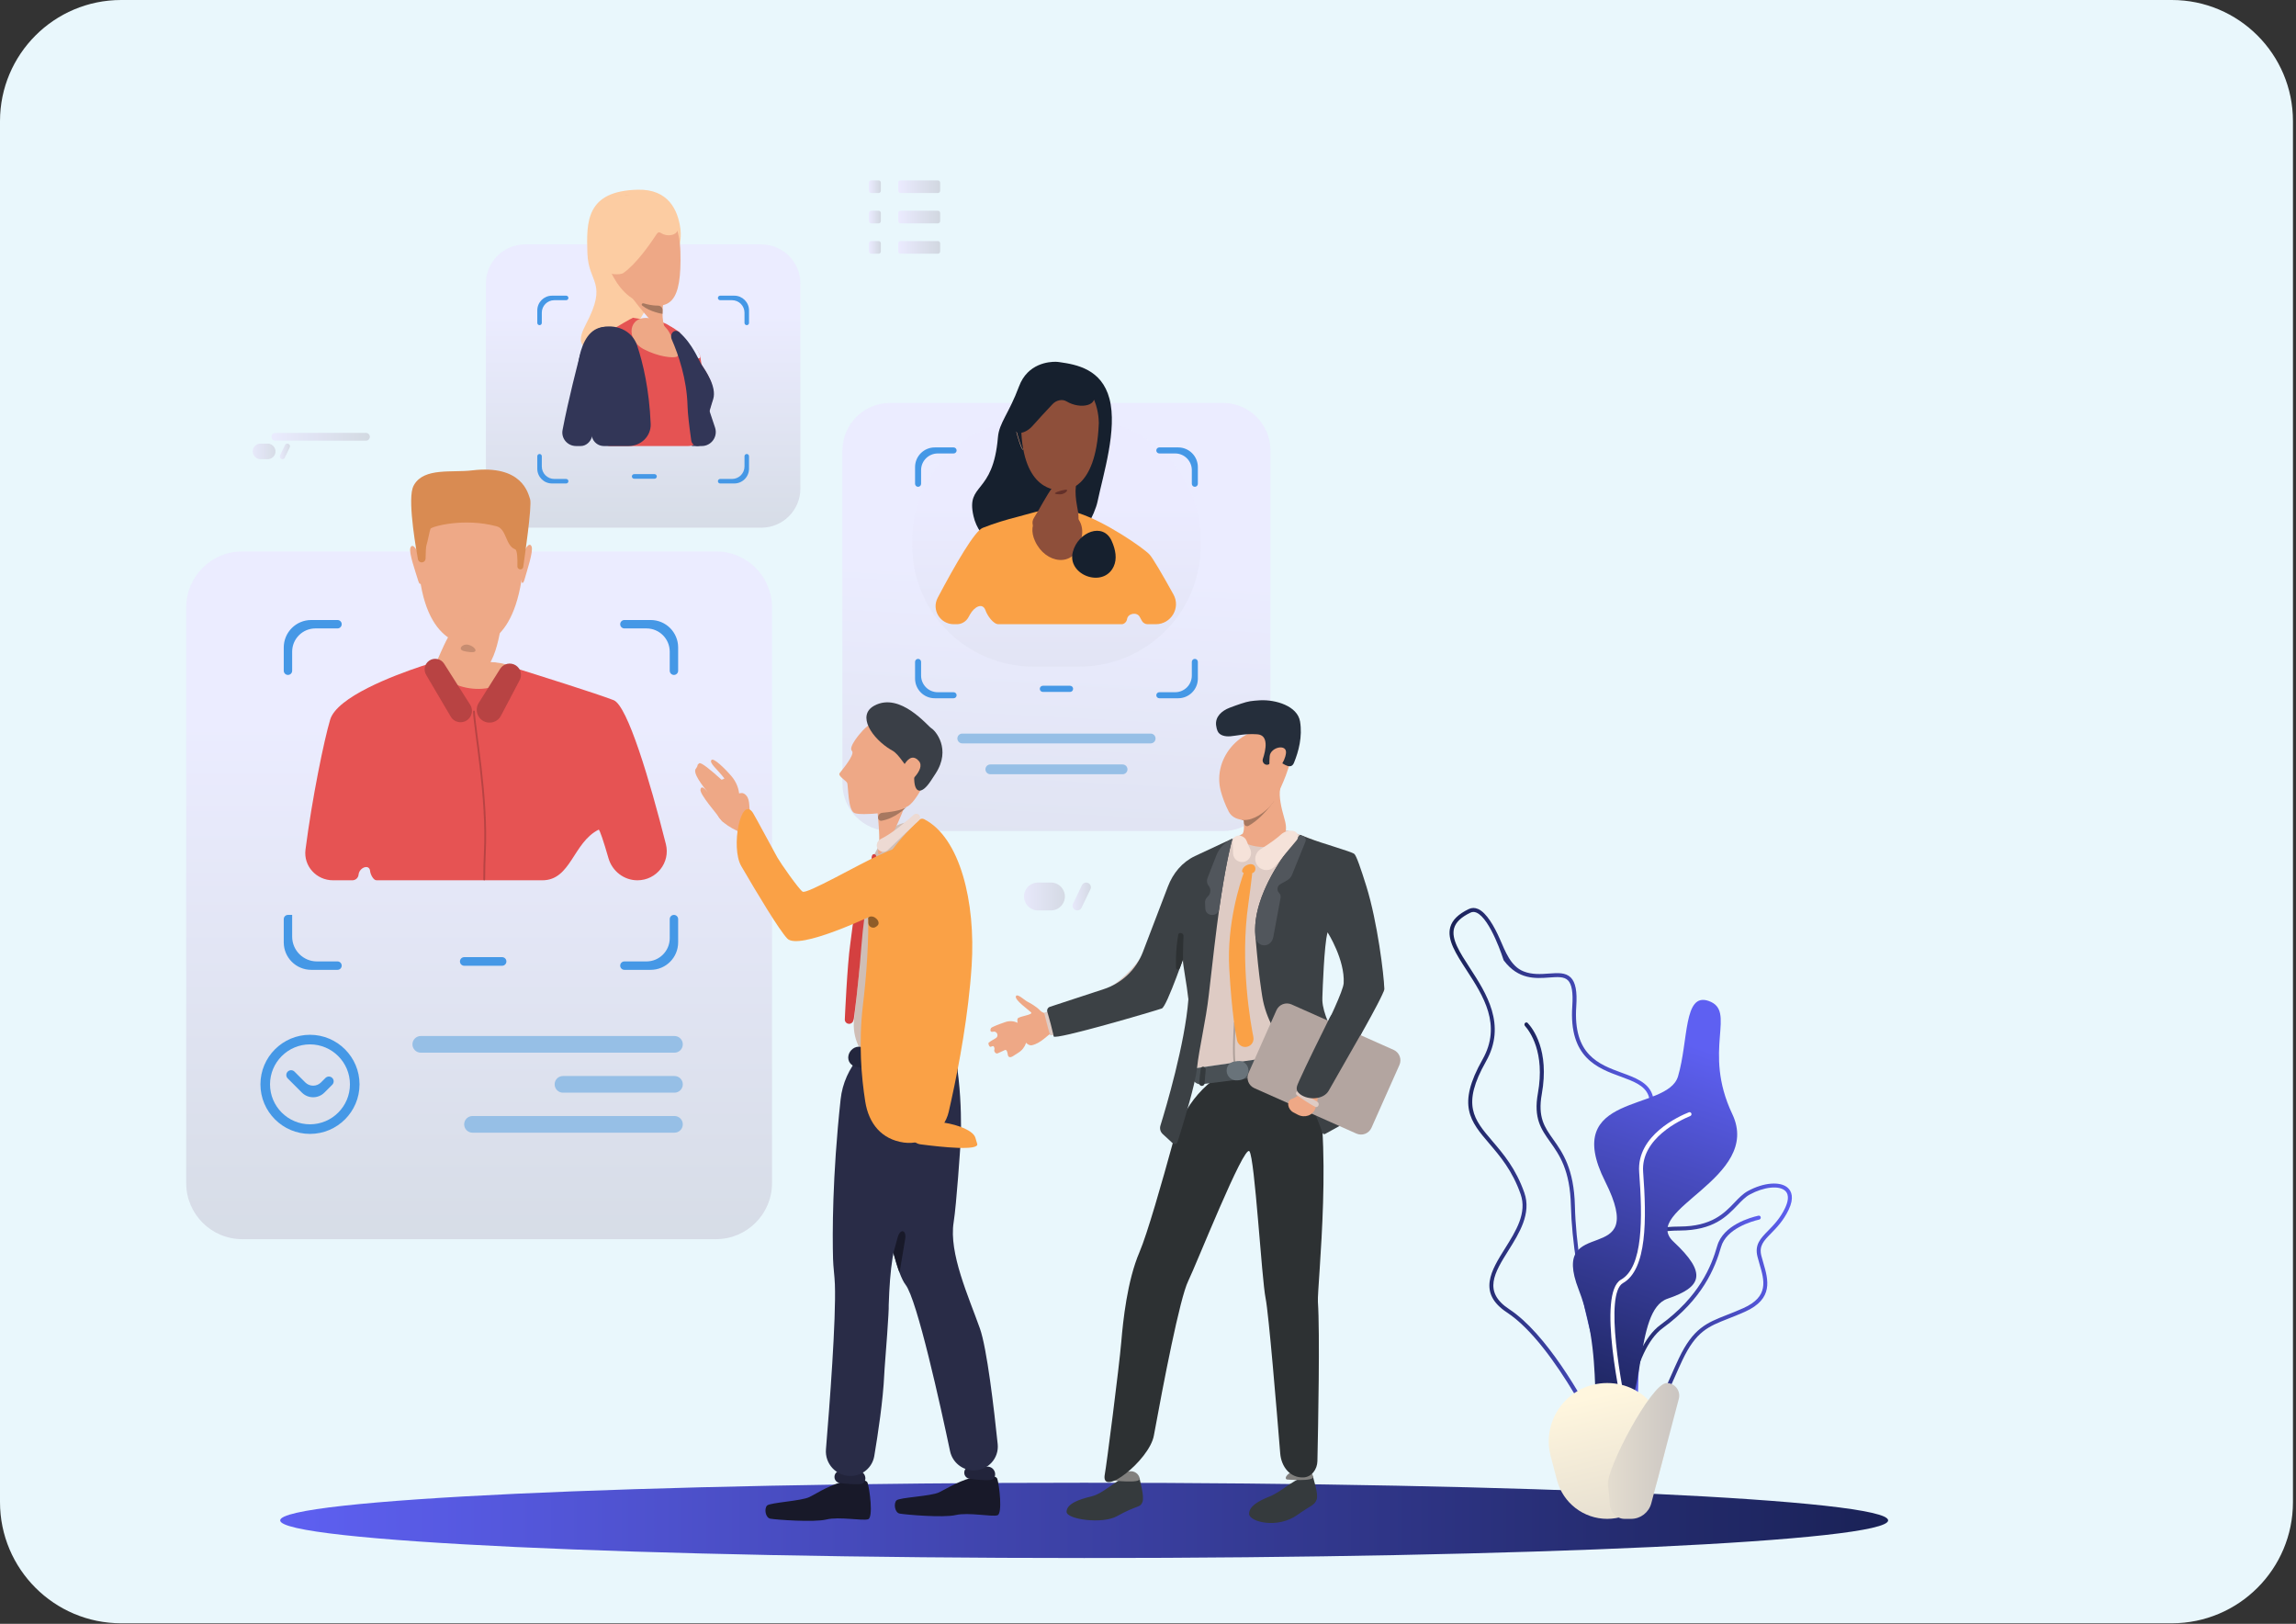
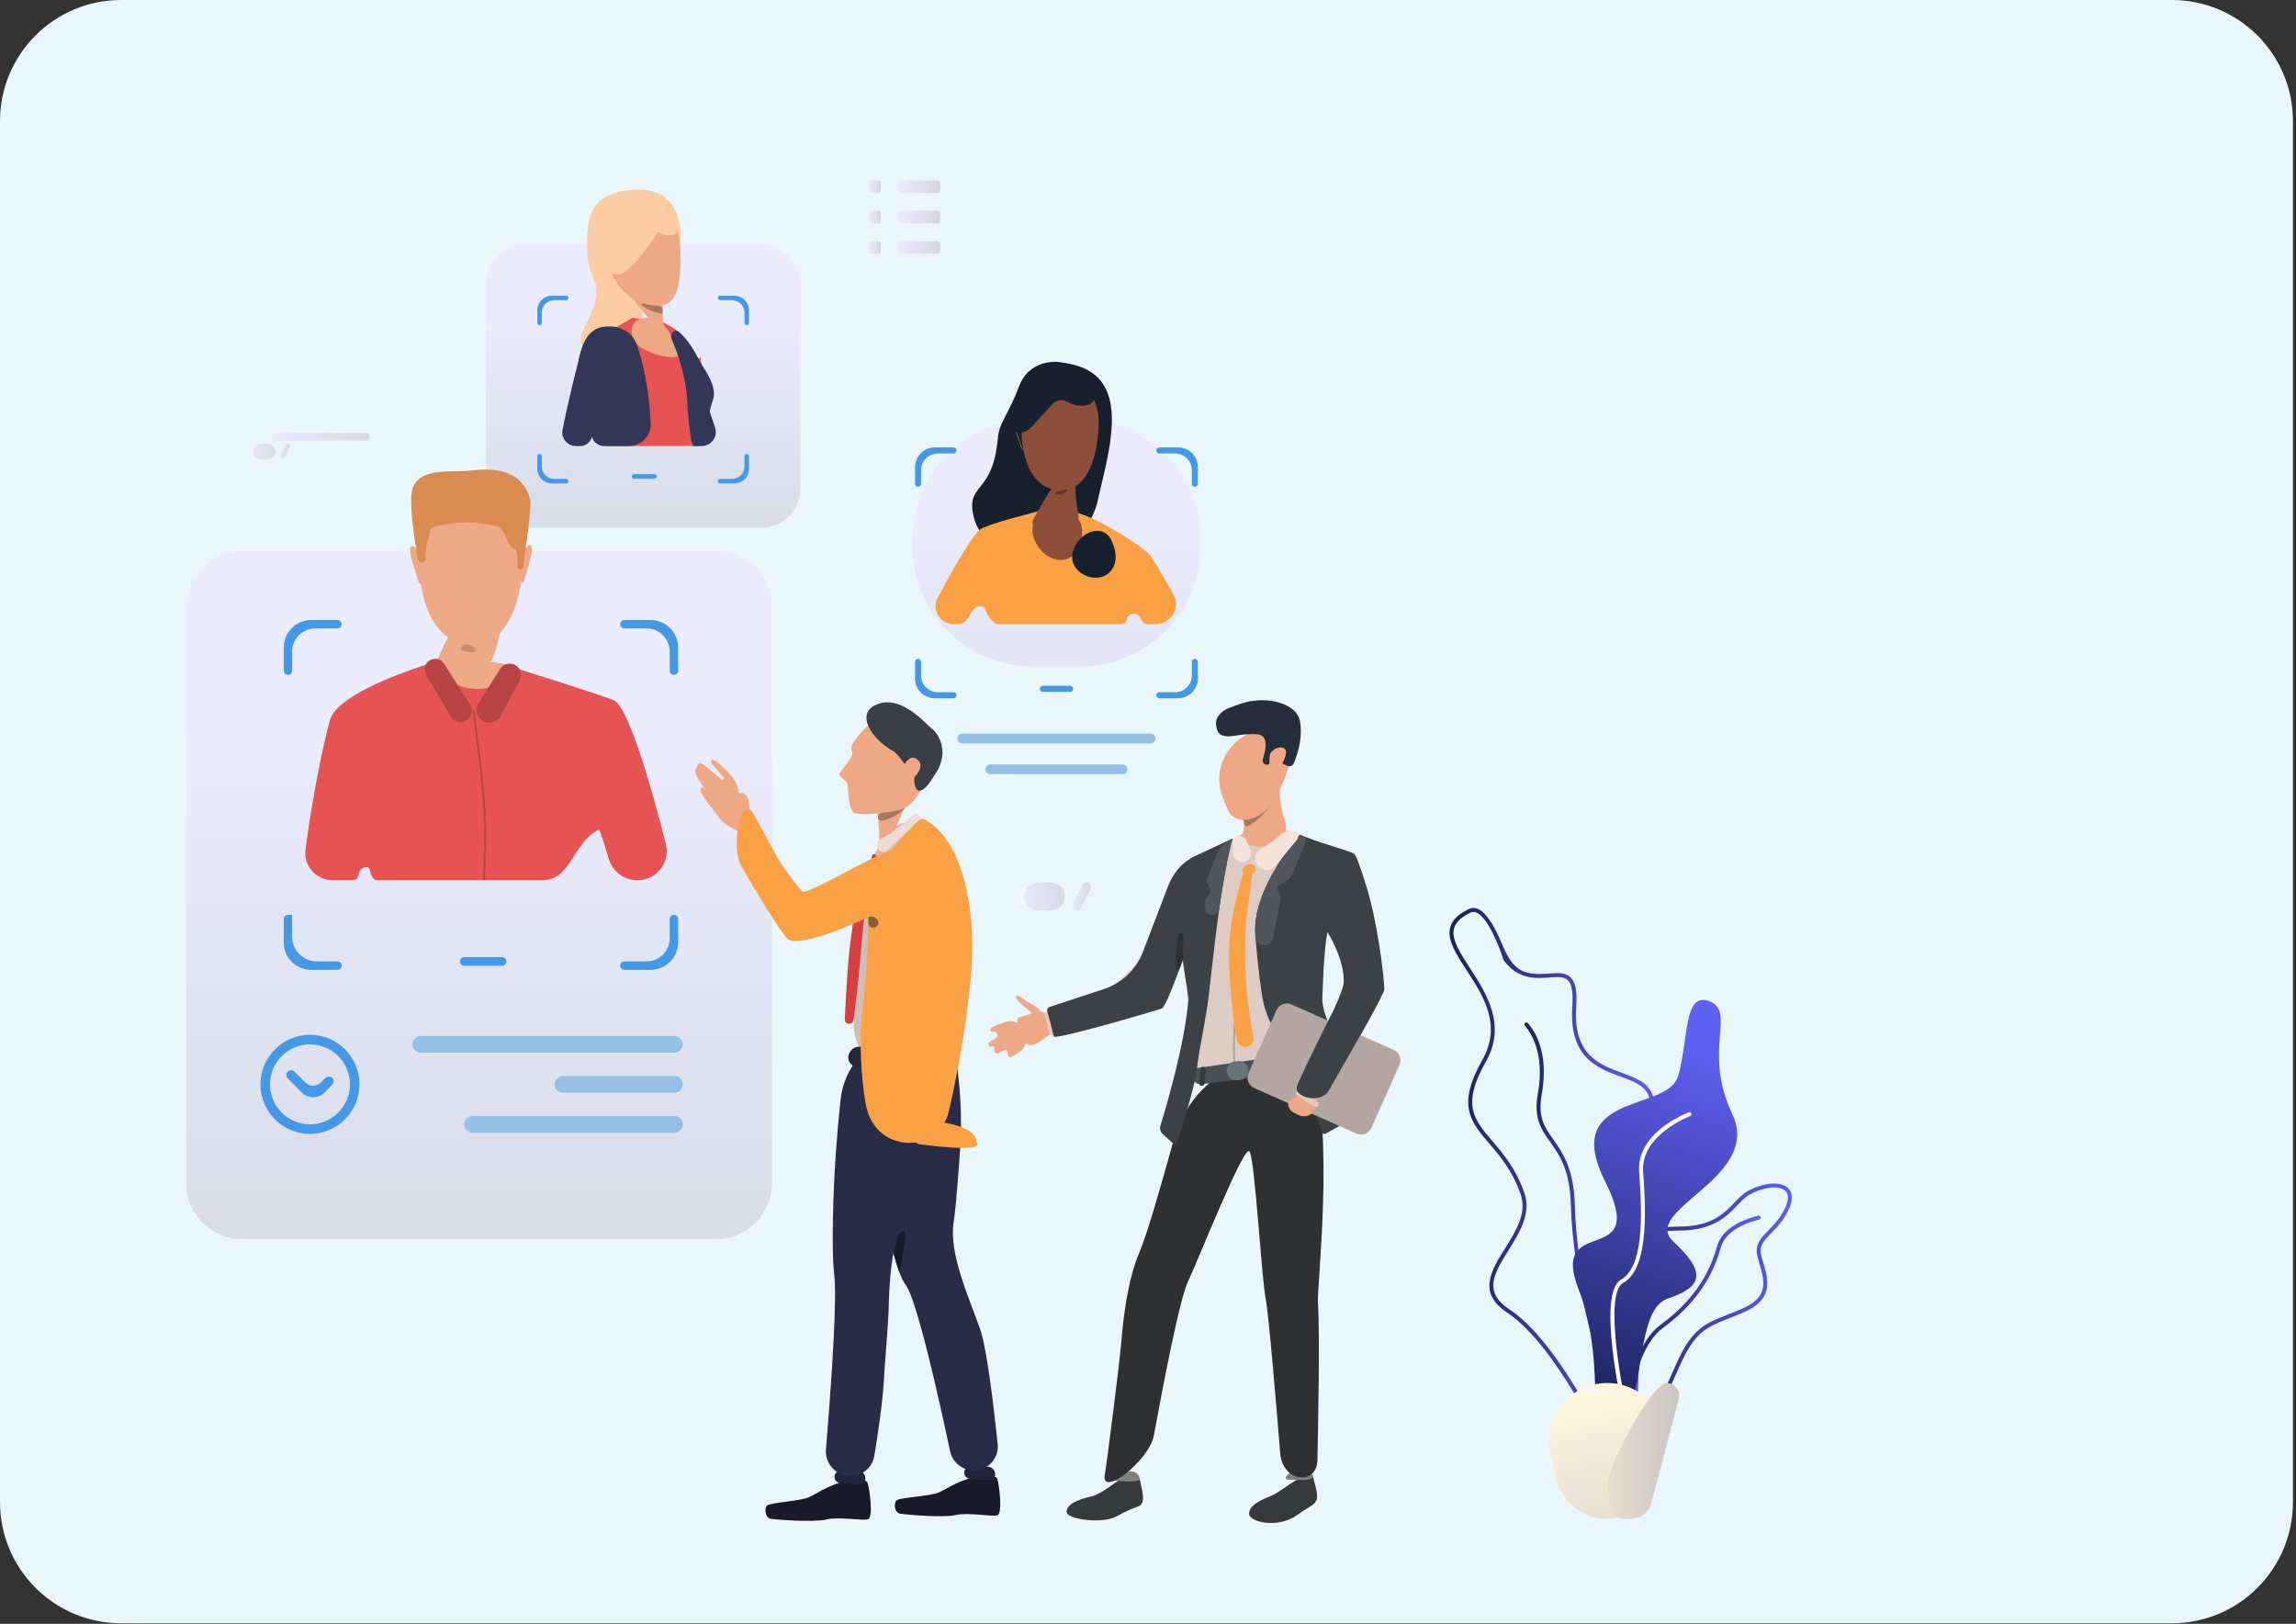
<svg xmlns="http://www.w3.org/2000/svg" width="379" height="268" viewBox="0 0 379 268" fill="none">
  <rect x="0" y="0" width="379" height="268" fill="#333333" stroke="none" />
  <path d="M20 0H358.498C369.543 0 378.498 8.954 378.498 20V247.91C378.498 258.955 369.543 267.91 358.498 267.91H20C8.955 267.91 0 258.955 0 247.91V20C0 8.954 8.955 0 20 0Z" fill="#E9F7FC" />
-   <path opacity="0.95" d="M146.92 137.16H201.859C206.199 137.16 209.718 133.642 209.718 129.301V74.363C209.718 70.023 206.199 66.504 201.859 66.504H146.92C142.58 66.504 139.061 70.023 139.061 74.363V129.301C139.061 133.642 142.58 137.16 146.92 137.16Z" fill="url(#paint0_linear_119_909)" />
  <path d="M158.841 121.074H189.938C190.384 121.074 190.746 121.436 190.746 121.882C190.746 122.328 190.384 122.69 189.938 122.69H158.841C158.395 122.69 158.033 122.328 158.033 121.882C158.033 121.436 158.395 121.074 158.841 121.074Z" fill="#96BFE6" />
  <path d="M163.474 126.166H185.304C185.751 126.166 186.112 126.528 186.112 126.974C186.112 127.421 185.751 127.782 185.304 127.782H163.474C163.028 127.782 162.666 127.421 162.666 126.974C162.666 126.528 163.028 126.166 163.474 126.166Z" fill="#96BFE6" />
  <path opacity="0.95" d="M39.995 204.515H118.179C123.293 204.515 127.438 200.369 127.438 195.256V100.268C127.438 95.154 123.293 91.009 118.179 91.009H39.995C34.882 91.009 30.736 95.154 30.736 100.268V195.256C30.736 200.369 34.882 204.515 39.995 204.515Z" fill="url(#paint1_linear_119_909)" />
  <path d="M76.633 157.97H82.882C83.274 157.97 83.592 158.288 83.592 158.68C83.592 159.073 83.274 159.391 82.882 159.391H76.633C76.241 159.391 75.923 159.073 75.923 158.68C75.923 158.288 76.241 157.97 76.633 157.97Z" fill="#4598E6" />
  <path d="M69.457 170.986H111.335C112.095 170.986 112.71 171.602 112.71 172.361C112.71 173.121 112.095 173.736 111.335 173.736H69.457C68.697 173.736 68.082 173.121 68.082 172.361C68.082 171.602 68.697 170.986 69.457 170.986Z" fill="#96BFE6" />
  <path d="M77.996 184.19H111.335C112.095 184.19 112.71 184.806 112.71 185.565C112.71 186.324 112.095 186.94 111.335 186.94H77.996C77.237 186.94 76.621 186.324 76.621 185.565C76.621 184.806 77.237 184.19 77.996 184.19Z" fill="#96BFE6" />
  <path d="M92.929 177.588H111.335C112.095 177.588 112.71 178.204 112.71 178.963C112.71 179.722 112.095 180.338 111.335 180.338H92.929C92.169 180.338 91.554 179.722 91.554 178.963C91.554 178.204 92.169 177.588 92.929 177.588Z" fill="#96BFE6" />
  <path d="M55.712 102.328C56.095 102.328 56.406 102.639 56.406 103.023C56.406 103.406 56.095 103.717 55.712 103.717H52.065C49.946 103.717 48.228 105.436 48.228 107.555V110.698C48.228 111.082 47.917 111.393 47.533 111.393C47.15 111.393 46.839 111.082 46.839 110.698V106.861C46.839 104.357 48.868 102.328 51.371 102.328H55.712ZM111.942 110.698C111.942 111.082 111.631 111.393 111.247 111.393C110.864 111.393 110.553 111.082 110.553 110.698V107.555C110.553 105.436 108.835 103.717 106.715 103.717H103.069C102.686 103.717 102.375 103.406 102.375 103.023C102.375 102.639 102.686 102.328 103.069 102.328H107.41C109.913 102.328 111.942 104.357 111.942 106.861V110.698ZM48.228 150.998V154.586C48.228 156.845 50.059 158.676 52.317 158.676H55.712C56.095 158.676 56.406 158.986 56.406 159.37C56.406 159.754 56.095 160.065 55.712 160.065H51.373C48.869 160.065 46.839 158.035 46.839 155.531V151.692C46.839 151.308 47.15 150.997 47.533 150.997H48.228C48.228 150.997 48.228 150.997 48.228 150.998ZM110.553 151.692C110.553 151.308 110.864 150.998 111.247 150.998C111.631 150.998 111.942 151.308 111.942 151.692V155.531C111.942 158.035 109.912 160.065 107.408 160.065H103.069C102.686 160.065 102.375 159.754 102.375 159.37C102.375 158.987 102.686 158.676 103.069 158.676H106.714C108.834 158.676 110.553 156.957 110.553 154.837V151.692Z" fill="#4598E6" />
  <path d="M51.169 187.142C55.679 187.142 59.348 183.473 59.348 178.963C59.348 174.453 55.679 170.784 51.169 170.784C46.659 170.784 42.99 174.453 42.99 178.963C42.99 183.473 46.659 187.142 51.169 187.142ZM51.169 172.367C54.806 172.367 57.765 175.326 57.765 178.963C57.765 182.6 54.806 185.559 51.169 185.559C47.532 185.559 44.573 182.6 44.573 178.963C44.573 175.326 47.532 172.367 51.169 172.367Z" fill="#4598E6" />
  <path d="M49.833 180.324C50.859 181.35 52.522 181.35 53.548 180.324L54.847 179.026C55.156 178.717 55.156 178.216 54.847 177.907C54.538 177.598 54.036 177.598 53.727 177.907L52.989 178.645C52.272 179.362 51.109 179.362 50.392 178.645L48.611 176.863C48.301 176.554 47.8 176.554 47.491 176.863C47.182 177.172 47.182 177.674 47.491 177.983L49.833 180.324Z" fill="#4598E6" />
-   <path d="M46.25 250.928C46.25 254.358 105.668 257.139 178.963 257.139C252.259 257.139 311.676 254.358 311.676 250.928C311.676 247.497 252.259 244.716 178.963 244.716C105.668 244.716 46.25 247.497 46.25 250.928Z" fill="url(#paint2_linear_119_909)" />
  <path opacity="0.95" d="M170.577 69.146H178.202C189.247 69.146 198.202 78.1 198.202 89.146V90.008C198.202 101.053 189.247 110.008 178.202 110.008H170.577C159.531 110.008 150.577 101.053 150.577 90.008V89.146C150.577 78.1 159.531 69.146 170.577 69.146Z" fill="url(#paint3_linear_119_909)" />
  <path d="M268.383 232.552C268.279 232.7 268.079 232.74 267.943 232.621C264.036 229.214 259.583 210.355 259.312 199.025C259.17 193.095 257.418 190.625 255.872 188.446C254.394 186.363 253.117 184.564 253.861 180.433C255.074 173.692 252.527 170.222 251.733 169.331C251.613 169.196 251.605 168.987 251.724 168.851C251.843 168.715 252.048 168.701 252.172 168.833C253.024 169.74 255.804 173.337 254.506 180.549C253.811 184.409 254.956 186.023 256.406 188.067C257.928 190.211 259.821 192.88 259.968 199.009C260.258 211.141 264.79 228.925 268.32 232.083C268.455 232.203 268.487 232.404 268.383 232.552Z" fill="url(#paint4_linear_119_909)" />
  <path d="M276.506 227.152C276.88 226.304 277.267 225.426 277.706 224.501C279.971 219.719 281.977 218.932 285.301 217.627C286.114 217.308 287.035 216.947 288.045 216.493C292.807 214.353 291.885 211.199 291.071 208.417C290.958 208.028 290.844 207.64 290.746 207.256C290.327 205.619 291.132 204.798 292.35 203.555C293.255 202.632 294.381 201.482 295.25 199.667C296.2 197.68 295.716 196.614 295.142 196.07C293.934 194.925 291.149 195.136 288.519 196.572C287.702 197.018 287.029 197.723 286.317 198.468C284.641 200.224 282.554 202.408 277.277 202.433C274.268 202.447 272.62 202.863 271.767 203.822C270.798 204.91 270.98 206.54 271.233 208.795C271.321 209.575 271.42 210.46 271.48 211.415C271.839 217.114 268.474 221.226 268.441 221.266C266.431 223.66 263.955 228.625 265.023 231.682C265.471 232.963 266.473 233.77 268.002 234.079C268.61 234.202 269.167 234.261 269.678 234.261C273.369 234.261 274.72 231.2 276.506 227.152ZM288.833 197.148C291.182 195.866 293.7 195.607 294.691 196.547C295.444 197.26 295.089 198.483 294.659 199.384C293.837 201.101 292.798 202.161 291.882 203.097C290.607 204.397 289.601 205.424 290.111 207.418C290.211 207.81 290.326 208.205 290.442 208.601C291.253 211.372 292.018 213.989 287.777 215.895C286.78 216.343 285.868 216.701 285.062 217.017C281.706 218.334 279.49 219.204 277.113 224.22C276.671 225.154 276.282 226.035 275.906 226.888C273.855 231.537 272.617 234.343 268.132 233.436C266.846 233.176 266.009 232.514 265.643 231.466C264.701 228.772 266.954 224.056 268.944 221.687C269.09 221.513 272.511 217.342 272.135 211.374C272.074 210.403 271.973 209.51 271.885 208.723C271.651 206.636 271.482 205.128 272.257 204.258C272.964 203.463 274.514 203.102 277.28 203.089C282.836 203.063 285.03 200.767 286.792 198.921C287.497 198.183 288.106 197.545 288.833 197.148Z" fill="url(#paint5_linear_119_909)" />
  <path d="M268.093 237.728C268.08 237.908 267.926 238.039 267.745 238.029C267.564 238.02 267.425 237.871 267.437 237.691C267.589 235.431 268.68 222.6 274.099 218.65C280.487 213.994 282.501 208.99 283.46 205.631C284.452 202.159 289.001 200.919 290.268 200.637C290.444 200.598 290.614 200.717 290.645 200.895C290.677 201.073 290.561 201.244 290.385 201.285C289.186 201.563 284.966 202.746 284.091 205.811C283.105 209.263 281.037 214.404 274.485 219.18C269.372 222.907 268.25 235.553 268.093 237.728Z" fill="url(#paint6_linear_119_909)" />
  <path d="M269.181 241.308C270.551 240.626 270.501 237.882 270.426 233.73C270.331 228.482 270.201 221.296 272.948 214.686C275.866 207.664 273.263 205.612 270.747 203.627C267.928 201.404 265.265 199.304 270.375 189.827C272.722 185.475 273.467 182.531 272.72 180.562C271.982 178.617 269.91 177.858 267.716 177.056C263.93 175.67 259.639 174.1 260.194 166.086C260.364 163.63 260.075 162.119 259.285 161.332C258.426 160.478 257.162 160.57 255.697 160.677C254.358 160.775 252.91 160.881 251.492 160.317C249.348 159.464 248.486 157.027 247.552 154.917C246.665 152.913 245.389 150.633 243.984 150.021C243.46 149.793 242.946 149.795 242.457 150.029C240.733 150.854 239.732 151.832 239.398 153.019C238.817 155.083 240.33 157.412 242.081 160.109C244.833 164.346 247.952 169.149 244.717 174.865C240.439 182.422 242.699 185.066 245.826 188.727C247.617 190.824 249.648 193.2 251.005 197.077C252.097 200.195 250.235 203.168 248.434 206.043C246.174 209.649 243.838 213.378 248.757 216.614C256.889 221.964 264.92 239.428 265 239.604C265.022 239.651 265.055 239.693 265.096 239.725C266.594 240.9 267.685 241.46 268.506 241.46C268.754 241.46 268.978 241.409 269.181 241.308ZM249.117 216.066C244.734 213.183 246.706 210.035 248.989 206.391C250.785 203.525 252.82 200.276 251.624 196.86C250.226 192.868 248.153 190.441 246.324 188.301C243.26 184.715 241.236 182.345 245.288 175.188C248.719 169.126 245.343 163.928 242.631 159.752C240.966 157.189 239.529 154.976 240.029 153.197C240.309 152.202 241.196 151.359 242.739 150.621C243.053 150.471 243.375 150.471 243.722 150.622C246.038 151.631 248.166 158.357 248.187 158.425C248.198 158.461 248.216 158.495 248.238 158.525C250.645 161.705 253.472 161.498 255.745 161.331C257.103 161.232 258.176 161.153 258.822 161.797C259.458 162.431 259.693 163.819 259.539 166.041C258.951 174.546 263.686 176.279 267.491 177.672C269.629 178.454 271.475 179.13 272.107 180.795C272.781 182.572 272.048 185.344 269.798 189.516C264.426 199.478 267.433 201.849 270.34 204.142C272.773 206.06 275.07 207.871 272.342 214.434C269.543 221.171 269.674 228.436 269.77 233.741C269.836 237.363 269.888 240.223 268.888 240.721C266.675 241.824 265.037 238.083 263.907 235.883C261.109 230.436 255.23 220.088 249.117 216.066Z" fill="url(#paint7_linear_119_909)" />
  <path d="M282.016 165.19C277.878 163.771 278.737 171.747 276.989 177.649C275.24 183.551 257.534 180.224 264.966 195.003C272.398 209.782 255.567 199.946 260.594 212.843C265.622 225.74 261.032 239.533 266.497 236.025C271.961 232.516 269.567 216.275 275.25 214.346C280.934 212.416 281.861 210.165 276.234 204.919C270.607 199.673 290.979 194.464 285.951 183.871C280.923 173.278 286.798 166.829 282.016 165.19Z" fill="url(#paint8_linear_119_909)" />
  <path d="M268.721 235.102C268.544 235.143 268.369 235.041 268.329 234.865C267.565 231.561 263.589 213.453 267.584 211.191C271.239 209.121 271.149 201.07 270.578 193.467C270.121 187.367 277.18 184.211 278.779 183.577C278.947 183.51 279.134 183.599 279.195 183.77C279.256 183.941 279.172 184.128 279.004 184.196C277.492 184.814 270.816 187.864 271.232 193.418C271.818 201.226 271.881 209.511 267.906 211.762C264.812 213.514 267.558 228.625 268.967 234.714C269.007 234.89 268.897 235.06 268.721 235.102Z" fill="white" />
  <path d="M265.298 228.259C258.975 228.259 254.364 234.243 255.976 240.357L257.013 244.292C258.004 248.055 261.407 250.676 265.298 250.676C269.189 250.676 272.592 248.055 273.584 244.292L274.621 240.357C276.232 234.243 271.621 228.259 265.298 228.259Z" fill="url(#paint9_linear_119_909)" />
  <path d="M275.113 228.259C272.589 228.259 265.055 242.589 265.416 245.088C265.561 246.095 265.668 247.161 265.73 248.29C265.803 249.601 266.859 250.676 268.173 250.676H269.243C270.809 250.676 272.179 249.621 272.578 248.107L277.122 230.866C277.47 229.548 276.476 228.259 275.113 228.259Z" fill="url(#paint10_linear_119_909)" />
  <path opacity="0.95" d="M86.67 87.091H125.66C129.228 87.091 132.121 84.198 132.121 80.63V46.8C132.121 43.231 129.228 40.339 125.66 40.339H86.67C83.102 40.339 80.209 43.231 80.209 46.8V80.63C80.209 84.199 83.102 87.091 86.67 87.091Z" fill="url(#paint11_linear_119_909)" />
  <path d="M104.685 78.249H108.039C108.25 78.249 108.42 78.42 108.42 78.63C108.42 78.841 108.25 79.011 108.039 79.011H104.685C104.474 79.011 104.303 78.841 104.303 78.63C104.303 78.42 104.474 78.249 104.685 78.249Z" fill="#4598E6" />
  <path d="M93.454 48.799C93.66 48.799 93.826 48.966 93.826 49.172C93.826 49.378 93.66 49.545 93.454 49.545H91.497C90.359 49.545 89.436 50.467 89.436 51.605V53.292C89.436 53.498 89.269 53.665 89.064 53.665C88.858 53.665 88.691 53.498 88.691 53.292V51.232C88.691 49.889 89.78 48.799 91.124 48.799H93.454ZM123.64 53.292C123.64 53.498 123.473 53.665 123.267 53.665C123.061 53.665 122.894 53.498 122.894 53.292V51.605C122.894 50.467 121.972 49.545 120.834 49.545H118.877C118.671 49.545 118.504 49.378 118.504 49.172C118.504 48.966 118.671 48.799 118.877 48.799H121.207C122.55 48.799 123.64 49.889 123.64 51.232L123.64 53.292ZM89.064 74.926C89.269 74.926 89.436 75.093 89.436 75.299V76.987C89.436 78.125 90.359 79.048 91.497 79.048H93.454C93.66 79.048 93.826 79.215 93.826 79.421C93.826 79.626 93.66 79.793 93.454 79.793H91.124C89.78 79.793 88.691 78.704 88.691 77.36V75.299C88.691 75.093 88.858 74.926 89.064 74.926ZM122.894 75.299C122.894 75.093 123.061 74.926 123.267 74.926C123.473 74.926 123.639 75.093 123.639 75.299V77.36C123.639 78.704 122.55 79.793 121.206 79.793H118.876C118.67 79.793 118.504 79.626 118.504 79.421C118.504 79.215 118.67 79.048 118.876 79.048H120.833C121.971 79.048 122.894 78.125 122.894 76.987L122.894 75.299Z" fill="#4598E6" />
  <path d="M172.149 113.179H176.629C176.911 113.179 177.139 113.407 177.139 113.688C177.139 113.97 176.911 114.198 176.629 114.198H172.149C171.867 114.198 171.639 113.97 171.639 113.688C171.639 113.407 171.867 113.179 172.149 113.179Z" fill="#4598E6" />
  <path d="M157.411 73.844C157.686 73.844 157.909 74.067 157.909 74.341C157.909 74.617 157.686 74.84 157.411 74.84H154.797C153.277 74.84 152.045 76.072 152.045 77.591V79.845C152.045 80.12 151.822 80.343 151.547 80.343C151.272 80.343 151.049 80.12 151.049 79.845V77.093C151.049 75.299 152.504 73.844 154.299 73.844H157.411ZM197.73 79.845C197.73 80.12 197.507 80.343 197.232 80.343C196.957 80.343 196.734 80.12 196.734 79.845V77.591C196.734 76.071 195.502 74.839 193.982 74.839H191.368C191.093 74.839 190.87 74.616 190.87 74.341C190.87 74.066 191.093 73.843 191.368 73.843H194.48C196.275 73.843 197.73 75.298 197.73 77.093V79.845ZM151.547 108.741C151.822 108.741 152.045 108.964 152.045 109.239V111.494C152.045 113.014 153.277 114.246 154.797 114.246H157.411C157.686 114.246 157.909 114.469 157.909 114.744C157.909 115.019 157.686 115.242 157.411 115.242H154.299C152.504 115.242 151.049 113.787 151.049 111.992V109.239C151.049 108.964 151.272 108.741 151.547 108.741ZM196.734 109.239C196.734 108.964 196.957 108.741 197.232 108.741C197.507 108.741 197.73 108.964 197.73 109.239V111.992C197.73 113.787 196.275 115.242 194.479 115.242H191.368C191.093 115.242 190.87 115.019 190.87 114.744C190.87 114.469 191.093 114.246 191.368 114.246H193.981C195.502 114.246 196.734 113.014 196.734 111.494V109.239Z" fill="#4598E6" />
  <path d="M50.428 140.227C50.08 142.945 52.233 145.285 54.973 145.285H58.167C58.678 145.285 59.11 144.908 59.18 144.402C59.184 144.37 59.189 144.339 59.193 144.307C59.358 143.121 60.992 142.575 61.095 143.767C61.14 144.29 61.628 145.285 62.153 145.285H89.522C94.261 145.285 94.581 139.05 98.819 136.929C98.967 136.855 99.659 138.914 100.435 141.624C101.049 143.769 102.987 145.285 105.218 145.285C108.36 145.285 110.685 142.361 109.916 139.315C107.27 128.834 103.58 116.434 101.284 115.553C98.405 114.445 89.023 111.495 84.232 110.004C82.326 109.41 80.347 109.113 78.35 109.113H75.029C73.173 109.113 71.328 109.364 69.567 109.95C64.897 111.507 55.622 115.029 54.499 118.774C53.505 122.097 51.517 131.742 50.428 140.227Z" fill="#E65353" />
  <path d="M76.828 79.451C76.532 79.474 76.233 79.515 75.948 79.596C74.235 80.083 68.028 82.656 69.15 94.176C70.448 107.515 77.972 106.421 78.475 106.408C78.976 106.394 85.987 106.649 86.573 90.507C86.576 90.415 86.579 90.32 86.578 90.228C86.566 88.919 86.172 78.722 76.828 79.451Z" fill="#EEA987" />
  <path d="M78.976 101.191C75.099 101.677 73.695 105.586 72.1 109.153C71.83 109.757 73.654 111.04 76.118 111.597C81.057 112.712 82.211 106.838 82.945 101.829C83.077 100.93 81.189 100.913 78.976 101.191Z" fill="#EEA987" />
  <path d="M69.2 92.035C69.087 90.977 68.084 89.413 67.742 90.421C67.464 91.242 68.598 94.383 68.967 95.633C69.06 95.95 69.23 96.548 69.468 96.319C69.613 96.179 69.381 93.736 69.2 92.035Z" fill="#EEA987" />
  <path d="M86.332 91.869C86.424 90.81 87.397 89.227 87.758 90.227C88.052 91.043 86.979 94.205 86.635 95.462C86.547 95.781 86.389 96.382 86.146 96.158C85.999 96.021 86.183 93.573 86.332 91.869Z" fill="#EEA987" />
  <path d="M68.996 92.319C69.013 92.411 69.051 92.493 69.107 92.568C69.466 93.048 70.24 92.79 70.25 92.191C70.266 91.237 70.307 90.225 70.403 89.948C70.599 89.387 70.899 87.673 71.063 87.269C71.203 86.923 76.484 85.399 81.971 86.859C83.657 87.307 83.402 90.04 85.034 90.656C85.401 90.795 85.436 92.305 85.407 93.472C85.396 93.916 85.96 94.148 86.255 93.816C86.314 93.749 86.353 93.669 86.366 93.581C86.543 92.377 87.857 83.379 87.503 82.382C87.178 81.467 86.249 76.637 77.887 77.636C74.593 78.029 70.061 77.145 68.364 79.995C68.252 80.183 68.159 80.395 68.09 80.634C67.337 83.224 68.784 91.185 68.996 92.319Z" fill="#D98B52" />
  <path d="M72.962 109.135C72.385 109.145 71.796 109.38 71.978 109.926C72.016 110.039 72.069 110.168 72.141 110.315C74.376 114.876 84.625 114.908 83.75 109.905C83.596 109.024 75.631 109.089 72.962 109.135Z" fill="#EEA987" />
  <path d="M77.611 116.309C77.989 116.904 78.003 117.659 77.647 118.267C76.922 119.507 75.132 119.509 74.403 118.272L70.334 111.363C69.871 110.577 70.091 109.567 70.84 109.045C71.655 108.476 72.78 108.702 73.313 109.541L77.611 116.309Z" fill="#B84343" />
  <path d="M79.142 118.45C78.593 117.746 78.543 116.773 79.018 116.017L82.555 110.39C83.107 109.512 84.269 109.253 85.141 109.813C85.955 110.336 86.234 111.394 85.783 112.25L82.688 118.132C81.971 119.493 80.089 119.662 79.142 118.45Z" fill="#B84343" />
  <path d="M79.879 140.776C79.815 141.991 79.786 143.472 79.781 145.134C79.78 145.217 79.848 145.285 79.931 145.285C80.015 145.285 80.082 145.218 80.082 145.134C80.088 143.479 80.117 142.001 80.18 140.791C80.665 131.57 78.486 120.391 78.384 117.42C78.381 117.327 78.296 117.264 78.205 117.282C78.136 117.296 78.086 117.35 78.088 117.421C78.162 120.302 80.366 131.535 79.879 140.776Z" fill="#B84343" />
  <path d="M77.95 107.635C79.033 107.638 78.327 106.62 77.265 106.408C76.29 106.214 75.545 107.166 76.504 107.433C76.831 107.524 77.186 107.589 77.571 107.619C77.701 107.629 77.827 107.634 77.95 107.635Z" fill="#C78D71" />
  <path d="M180.933 74.221C180.939 74.221 180.946 74.22 180.953 74.219C181.145 74.172 181.45 73.25 181.509 73.066C181.523 73.015 181.553 72.922 181.594 72.794C181.833 72.056 182.392 70.327 182.174 69.665C182.105 69.456 181.998 69.335 181.856 69.305C181.549 69.242 181.2 69.63 181.185 69.647C181.18 69.652 181.177 69.659 181.176 69.666L181.176 69.666C181.097 70.394 180.709 74.03 180.876 74.197C180.892 74.213 180.912 74.221 180.933 74.221ZM181.785 69.368C181.804 69.368 181.823 69.37 181.841 69.374C181.958 69.398 182.047 69.503 182.107 69.687C182.318 70.327 181.744 72.104 181.527 72.772C181.485 72.901 181.455 72.995 181.441 73.046C181.3 73.487 181.049 74.123 180.936 74.151C180.928 74.153 180.924 74.145 180.921 74.138C180.838 73.946 181.013 71.917 181.177 70.323C181.22 69.909 181.369 69.368 181.785 69.368Z" fill="#EEA886" />
  <path d="M174.916 59.77C174.702 59.739 174.488 59.713 174.271 59.71C173.181 59.695 169.634 59.952 168.212 63.765C166.521 68.297 164.928 69.781 164.729 72.161C163.923 81.791 159.426 79.613 160.691 85.163C161.634 89.302 165.31 91.068 169.476 90.251L173.341 89.493C173.501 89.462 173.665 89.446 173.828 89.447L176.476 89.455C178.455 89.462 180.755 84.759 181.161 82.821C182.109 78.289 184.473 70.861 183.138 65.802C181.853 60.933 177.725 60.165 174.916 59.77Z" fill="#16202E" />
  <path d="M168.864 74.221C168.885 74.221 168.905 74.213 168.921 74.197C169.088 74.03 168.7 70.394 168.621 69.666C168.62 69.659 168.617 69.652 168.612 69.647C168.597 69.63 168.248 69.241 167.941 69.305C167.799 69.334 167.692 69.455 167.623 69.665C167.405 70.327 167.964 72.056 168.203 72.794C168.244 72.922 168.274 73.015 168.288 73.064C168.347 73.25 168.652 74.172 168.844 74.219C168.851 74.22 168.857 74.221 168.864 74.221ZM167.956 69.374C168.399 69.282 168.579 69.929 168.626 70.379C168.788 71.967 168.958 73.954 168.875 74.14C168.872 74.146 168.868 74.153 168.861 74.151C168.748 74.123 168.497 73.487 168.355 73.044C168.342 72.995 168.312 72.901 168.27 72.772C168.053 72.104 167.479 70.327 167.69 69.687C167.75 69.503 167.84 69.398 167.956 69.374Z" fill="#EEA886" />
  <path d="M154.786 98.658C153.734 100.647 155.192 103.022 157.443 103.022H157.945C158.737 103.022 159.466 102.589 159.849 101.896C159.94 101.733 160.028 101.573 160.115 101.418C160.823 100.143 162.207 99.375 162.684 100.753C162.965 101.565 163.954 103.022 164.813 103.022H185.154C185.589 103.022 185.981 102.613 186.042 102.183C186.177 101.228 187.659 100.952 188.125 101.797C188.244 102.014 188.367 102.236 188.492 102.463C188.682 102.807 189.044 103.022 189.437 103.022H190.782C193.315 103.022 194.93 100.323 193.702 98.108C192.005 95.049 190.286 92.076 189.742 91.508C188.667 90.382 182.435 86.075 177.986 84.669C176.452 84.185 175.145 84.028 174.093 84.032C171.995 84.038 169.95 84.795 167.917 85.311C166.284 85.725 164.209 86.327 162.21 87.12C160.895 87.641 157.744 93.062 154.786 98.658Z" fill="#FAA146" />
  <path d="M174.402 62.341C174.122 62.358 173.837 62.394 173.567 62.471C172.197 62.863 167.904 64.716 168.671 72.447C169.581 81.622 175.066 80.894 175.433 80.886C175.797 80.879 180.89 81.075 181.374 70.032C181.378 69.934 181.381 69.838 181.38 69.74C181.365 68.674 181.012 61.948 174.402 62.341Z" fill="#8E4F3A" />
  <path d="M177.351 79.435C174.848 76.852 172.626 82.436 170.681 85.461C169.762 86.891 171.467 88.832 174.981 88.168C176.004 87.974 176.712 87.668 177.202 87.332C178.412 86.499 178.022 84.814 177.761 83.368C177.587 82.403 177.467 81.249 177.594 80.21C177.633 79.884 177.541 79.63 177.351 79.435Z" fill="#8E4F3A" />
  <path d="M176.047 66.242C175.321 65.803 174.334 66.072 173.752 66.69C172.783 67.719 171.293 69.315 170.434 70.299C169.308 71.591 167.343 72.043 167.377 70.33C167.387 69.846 167.456 69.341 167.608 68.824C168.558 65.592 170.807 59.303 176.498 61.236C178.275 61.839 179.518 63.082 180.366 64.636C181.647 66.982 178.335 67.625 176.047 66.242Z" fill="#16202E" />
  <path d="M175.025 84.221C171.661 83.953 169.448 86.198 170.839 89.273C172.571 93.102 177.269 93.69 178.315 89.62C178.383 89.353 178.45 89.089 178.513 88.832C179.078 86.544 177.799 84.509 175.455 84.26C175.315 84.246 175.171 84.232 175.025 84.221Z" fill="#8E4F3A" />
  <path d="M177.09 91.095C177.956 87.776 182.108 86.147 183.507 89.279C184.163 90.749 184.421 92.238 183.831 93.501C182.129 97.141 176.094 94.909 177.09 91.095Z" fill="#16202E" />
  <path d="M175.096 81.581C175.854 81.543 176.583 80.719 175.832 80.826C175.029 80.942 173.569 81.421 174.371 81.542C174.421 81.55 174.472 81.556 174.524 81.562C174.728 81.585 174.919 81.59 175.096 81.581Z" fill="#633029" />
  <path d="M110.891 56.033C110.08 55.647 109.251 56.391 109.481 57.26C110.259 60.2 111.643 65.441 112.019 66.968C112.177 67.619 112.688 68.744 113.337 70.028C113.341 70.037 113.346 70.046 113.353 70.058C113.492 70.339 113.559 70.596 113.591 70.837C113.692 71.621 113.399 72.242 113.889 73.161C113.908 73.197 113.923 73.235 113.933 73.275C113.981 73.474 114.159 73.614 114.364 73.614H115.837C117.42 73.614 118.536 72.061 118.032 70.561C117.718 69.624 117.405 68.689 117.125 67.848C116.623 66.336 116.226 65.133 116.121 64.784C115.809 63.744 114.666 60.375 113.694 58.139C113.355 57.36 112.049 56.59 110.891 56.033Z" fill="#323657" />
  <path d="M110.319 44.861C111.636 42.653 112.656 40.183 112.297 37.637C111.885 34.703 110.342 31.196 105.307 31.308C96.692 31.5 96.807 36.643 96.96 41.748C97.114 46.853 100.415 46.469 96.692 53.57C96.55 53.84 96.424 54.101 96.312 54.351C93.963 59.606 101.919 57.917 105.306 53.263L110.319 44.861Z" fill="#FCCCA2" />
  <path d="M105.94 32.27C106.142 32.292 106.347 32.321 106.543 32.373C107.729 32.692 112.114 34.353 112.313 41.518C112.544 49.809 110.74 51.574 105.635 49.847C100.53 48.12 98.918 39.445 98.803 38.102C98.689 36.776 98.389 31.452 105.94 32.27Z" fill="#EEA886" />
  <path d="M96.003 61.143C95.983 63.996 99.262 70.82 99.768 72.929C99.868 73.339 100.245 73.614 100.667 73.614H113.571C114.875 73.614 115.971 72.615 116.077 71.316C116.203 69.757 117.782 66.4 117.73 64.837C117.675 63.245 116.893 61.87 115.8 60.169C115.461 59.642 115.104 59.106 114.748 58.584C113.589 56.883 112.432 55.339 111.863 54.807C111.439 54.413 111.046 54.111 110.702 53.882C110.702 53.881 110.7 53.88 110.7 53.88C110.699 53.879 110.698 53.878 110.697 53.877C110.288 53.605 109.956 53.438 109.746 53.346C109.587 53.275 109.416 53.235 109.244 53.207L104.636 52.47C104.539 52.455 104.573 52.416 104.481 52.449C103.836 52.682 96.643 56.979 96.453 57.638C96.188 58.557 96.015 59.707 96.003 61.143Z" fill="#E55353" />
  <path d="M110.701 53.88C110.7 53.88 110.699 53.881 110.7 53.882L113.605 58.459L114.913 60.522C115.148 60.892 115.87 60.603 115.799 60.17C115.741 59.818 115.679 59.423 115.613 58.979C115.594 58.848 115.565 58.718 115.529 58.59C115.529 58.59 115.529 58.589 115.529 58.589C115.529 58.589 115.529 58.589 115.529 58.589C114.381 55.942 110.831 53.946 110.701 53.88Z" fill="#E55353" />
  <path d="M102.353 46.113C104.349 49.883 111.64 58.015 109.798 54.167C109.466 53.475 109.369 52.576 109.362 51.802C109.356 51.191 109.406 50.657 109.442 50.362C109.459 50.212 109.395 50.064 109.269 49.983C108.054 49.199 101.897 45.251 102.353 46.113Z" fill="#EEA886" />
  <path d="M109.067 38.438C108.663 38.173 108.482 38.494 108.217 38.898C107.304 40.286 105.026 43.559 102.91 45.049C102.336 45.453 100.229 45.3 99.993 44.64C98.381 40.129 96.691 33.192 101.216 32.498C106.876 31.631 110.702 31.436 111.911 37.34C112.205 38.776 110.291 39.244 109.067 38.438Z" fill="#FCCCA2" />
  <path d="M106.263 50.067C106.001 49.988 105.805 50.266 106.017 50.438C107.317 51.493 109.356 51.801 109.362 51.802C109.362 51.802 109.363 51.802 109.363 51.802C109.363 51.802 109.363 51.802 109.363 51.802C109.36 51.585 109.365 51.379 109.374 51.189C109.393 50.779 109.027 50.436 108.616 50.441C107.746 50.45 106.88 50.253 106.263 50.067Z" fill="#A77860" />
  <path d="M115.517 58.558C115.517 58.558 115.517 58.558 115.517 58.558C115.517 58.558 115.517 58.558 115.517 58.558C115.518 58.56 115.544 58.615 115.584 58.769C115.676 59.125 115.219 59.294 115.015 58.987L114.751 58.589C114.749 58.586 114.749 58.584 114.746 58.581C114.679 58.485 112.859 55.88 112.228 55.193C112.095 55.048 112.259 54.816 112.419 54.932C113.541 55.739 114.908 56.982 115.517 58.558Z" fill="#EBEEFF" />
  <path d="M102.403 59.903C101.906 61.465 100.698 62.316 99.153 61.765C97.432 61.151 95.559 59.127 96.256 57.437C97.023 55.576 98.405 53.68 100.803 54.096C103.537 54.569 103.137 57.599 102.403 59.903Z" fill="#E55353" />
  <path d="M107.14 52.513C108.225 52.667 109.824 53.728 110.373 54.675C111.281 56.241 112.475 58.573 111.727 58.87C111.06 59.135 108.669 58.882 106.276 57.64C103.211 56.049 103.721 52.028 107.14 52.513Z" fill="#EEA886" />
  <path d="M95.513 59.56C95.394 60.296 95.396 61.045 95.469 61.787C95.826 65.431 96.853 68.895 97.715 72.099C97.954 72.987 98.754 73.614 99.674 73.614H103.773C105.804 73.614 107.494 71.984 107.408 69.954C107.17 64.241 106.133 59.903 105.17 57.017C104.318 54.464 101.546 53.363 98.957 54.097C96.72 54.729 95.87 57.567 95.557 59.301C95.555 59.315 95.551 59.328 95.549 59.342C95.536 59.417 95.524 59.489 95.513 59.56Z" fill="#323657" />
  <path d="M112.151 54.852C111.359 54.155 110.47 55.066 110.891 56.033C111.996 58.565 113.375 62.575 113.492 66.994C113.525 68.264 113.755 70.24 114.11 72.725C114.183 73.235 114.621 73.614 115.137 73.614C115.681 73.614 116.131 73.195 116.19 72.655C116.407 70.669 116.786 69.055 117.124 67.848C117.379 66.943 117.613 66.267 117.739 65.838C118.332 63.82 116.435 61.132 115.8 60.169C115.323 59.45 114.349 56.789 112.151 54.852Z" fill="#323657" />
  <path d="M92.862 70.969C92.597 72.36 93.68 73.614 95.095 73.614H95.872C96.727 73.614 97.485 72.922 97.715 72.099C98.363 69.795 99.917 65.936 100.756 63.908C101.126 63.015 101.581 62.162 101.997 61.289C102.952 59.287 104.284 55.52 101.528 54.309C97.723 52.638 96.078 57.29 95.559 59.302C95.555 59.315 95.552 59.328 95.549 59.342C95.443 59.745 93.814 65.957 92.862 70.969Z" fill="#323657" />
  <path d="M174.295 168.89C174.167 168.078 173.461 167.504 172.668 167.288C172.289 167.184 171.923 167.026 171.701 166.786C171.078 166.111 169.978 165.507 169.625 165.336C169.153 165.106 167.847 163.836 167.684 164.456C167.52 165.076 169.762 166.648 170.189 167.073C170.616 167.497 168.326 167.682 167.99 168.094C167.654 168.506 168.823 172.839 170.349 172.503C171.875 172.168 173.124 170.629 173.413 170.632C174.058 170.64 174.462 169.946 174.361 169.309L174.295 168.89Z" fill="#EEA886" />
  <path d="M169.285 170.193C168.733 168.899 167.292 168.224 165.961 168.68C164.816 169.073 163.665 169.508 163.573 169.702C163.385 170.097 163.512 170.385 163.946 170.276C164.578 170.117 164.939 171.011 164.376 171.339C163.741 171.708 163.268 171.997 163.203 172.077C163.072 172.236 163.29 172.805 163.531 172.772C163.561 172.768 163.665 172.729 163.825 172.663C164.065 172.564 164.231 173.001 164.139 173.244C164.038 173.509 164.349 173.997 164.709 173.837C164.814 173.791 165.268 173.582 165.86 173.309C166.195 173.155 166.306 173.71 166.358 174.076C166.389 174.289 166.559 174.787 167.373 174.207C167.556 174.077 167.803 173.921 168.076 173.756C169.298 173.017 169.845 171.507 169.285 170.193Z" fill="#EEA886" />
  <path d="M188.117 243.998C186.01 242.062 182.932 246.335 180.144 246.978C178.094 247.45 176.076 248.201 176.06 249.495C176.045 250.788 181.986 251.559 184.331 250.256C187.832 248.31 188.188 248.896 188.576 247.923C188.964 246.951 188.11 244.349 188.135 244.04C188.136 244.024 188.13 244.01 188.117 243.998Z" fill="#353A3D" />
  <path d="M184.972 243.067C184.31 243.173 183.071 243.99 183.655 244.32C183.694 244.342 188.273 244.887 188.135 244.04C188.003 243.232 187.229 242.707 186.42 242.836L184.972 243.067Z" fill="#81807E" />
  <path d="M216.425 243.633C213.872 243.584 211.956 246.029 209.585 246.978C207.682 247.739 206.156 248.614 206.19 249.875C206.225 251.135 210.843 252.412 214.203 249.993C216.326 248.465 216.999 248.458 217.34 247.495C217.68 246.533 216.748 244.032 216.761 243.73C216.764 243.666 216.637 243.637 216.425 243.633Z" fill="#353A3D" />
  <path d="M213.423 242.87C212.804 242.997 211.845 243.888 212.408 244.174C212.448 244.194 216.874 244.559 216.761 243.73C216.642 242.853 215.709 242.403 214.842 242.58L213.423 242.87Z" fill="#81807E" />
  <path d="M204.957 175.838C199.239 177.608 195.263 182.566 193.679 188.339C191.818 195.118 189.371 203.679 188.104 206.627C186.053 211.397 185.377 218.067 185.094 221.418C184.739 225.631 182.625 242.042 182.377 243.273C181.546 247.392 189.713 241.062 190.468 236.929C192.056 228.241 194.752 214.253 196.13 211.441C197.483 208.678 205.338 188.863 206.237 190.004C207.136 191.145 208.25 210.999 208.916 214.295C209.423 216.808 210.732 232.542 211.325 239.877C211.503 242.08 212.955 243.932 215.163 243.837C216.514 243.778 217.434 242.502 217.464 241.15C217.589 235.444 217.89 219.87 217.546 214.858C217.384 212.504 220.305 186.624 216.56 176.205C215.526 173.33 210.001 174.277 204.957 175.838Z" fill="#2D3133" />
  <path d="M228.506 163.241C228.506 164.501 226.473 164.406 225.925 163.271C225.464 162.316 225.124 161.586 224.965 161.212C224.034 159.013 219.298 154.019 219.148 153.86C219.145 153.858 219.143 153.862 219.142 153.866C219.142 153.866 219.142 153.867 219.142 153.868C219.142 153.869 219.142 153.87 219.141 153.871C219.141 153.873 219.14 153.874 219.14 153.876C219.139 153.878 219.139 153.88 219.138 153.883C219.136 153.889 219.134 153.894 219.133 153.9C219.13 153.913 219.126 153.927 219.121 153.944C219.118 153.952 219.116 153.962 219.114 153.971C219.112 153.978 219.11 153.985 219.108 153.992C218.843 154.98 217.213 161.161 217.153 164.206C217.087 167.5 216.233 173.576 216.222 173.652C216.222 173.654 216.221 173.653 216.219 173.653L215.201 173.796L212.948 174.113L212.678 174.151L212.023 174.243L206.05 175.083L203.932 175.381L203.646 175.422L202.435 175.592L199.091 176.062L198.239 176.182L198.231 176.183L197.593 176.273L196.71 176.397C196.71 176.397 196.709 176.397 196.709 176.397C196.709 176.397 196.709 176.396 196.709 176.396C196.684 176.362 195.85 175.22 195.979 172.683C196.06 171.045 196.258 167.966 196.176 165.111C196.176 165.096 196.174 165.081 196.174 165.067C196.174 165.03 196.172 164.995 196.172 164.958C196.17 164.945 196.17 164.934 196.17 164.922V164.915C196.118 163.346 195.979 161.859 195.687 160.729C195.489 159.964 195.358 159.207 195.271 158.498C195.267 158.463 195.263 158.429 195.258 158.394C195.243 158.263 195.229 158.132 195.217 158.004C195.031 156.063 195.171 154.576 195.185 154.434C195.185 154.432 195.183 154.433 195.182 154.434C195.122 154.566 194.686 156.164 194.115 158.136C193.149 161.47 191.797 165.876 191.221 166.087C190.383 166.396 176.813 170.414 173.883 170.826C173.544 170.874 173.347 170.873 173.328 170.813C173.315 170.77 173.301 170.726 173.288 170.681C172.932 169.507 172.442 167.512 172.364 167.19C172.357 167.165 172.372 167.139 172.397 167.132L172.878 166.987L177.84 165.5C183.996 163.656 188.89 158.966 190.995 152.895L193.292 146.273C194.011 144.199 195.42 142.55 197.402 141.608C198.636 141.02 200.125 140.157 201.473 139.418C202.16 139.042 202.81 138.699 203.372 138.441L203.458 138.402C203.459 138.402 203.459 138.402 203.459 138.401C203.459 138.401 203.46 138.401 203.46 138.401C204.356 137.991 204.962 137.715 205.004 137.696C205.006 137.695 205.007 137.694 205.009 137.694C205.031 137.692 205.177 137.678 205.413 137.656C206.71 137.533 210.738 137.155 212.088 137.076C212.199 137.069 212.292 137.065 212.364 137.063C212.426 137.061 212.472 137.06 212.5 137.063C212.671 137.073 213.501 137.362 214.593 137.778C214.593 137.778 214.593 137.778 214.594 137.778C214.594 137.778 214.594 137.778 214.594 137.778C214.636 137.794 214.677 137.809 214.719 137.825C214.77 137.845 214.821 137.864 214.873 137.884C214.968 137.92 215.064 137.957 215.162 137.995C215.357 138.071 215.558 138.15 215.761 138.23C215.831 138.258 215.903 138.286 215.974 138.314C218.158 139.181 220.66 140.252 221.255 140.68C221.58 140.912 222.473 142.529 223.574 144.695C224.055 145.64 224.451 146.626 224.756 147.642C226.488 153.419 228.439 161.116 228.505 163.141C228.506 163.176 228.506 163.21 228.506 163.241Z" fill="#DECBC4" />
  <path d="M197.395 176.296C196.947 176.361 196.85 176.107 196.64 176.508C196.112 177.524 197.166 179.088 198.302 178.951C202.08 178.493 209.852 177.521 213.991 176.79C215.578 176.51 217.825 173.821 216.222 173.653C215.819 173.61 200.809 175.797 197.395 176.296Z" fill="#495055" />
  <path d="M211.937 134.816C212.253 135.897 212.552 137.107 211.866 138C211.46 138.53 210.886 138.99 210.271 139.38C208.318 140.616 202.941 138.734 205.006 137.696C205.227 137.585 205.316 137.146 205.343 136.653C205.369 136.184 205.339 135.666 205.311 135.338C205.294 135.124 205.364 134.911 205.513 134.756C205.823 134.434 206.412 133.827 207.102 133.146C208.885 131.382 211.337 129.123 211.341 130.022C211.341 130.07 211.334 130.127 211.32 130.192C211.062 131.404 211.525 133.406 211.937 134.816Z" fill="#EEA886" />
  <path d="M212.511 174.039C212.233 174.071 212.037 174.329 212.079 174.606C212.17 175.197 212.316 176.173 212.391 176.816C212.422 177.073 212.666 177.258 212.92 177.208C213.132 177.165 213.279 176.971 213.259 176.755C213.204 176.166 213.093 175.032 212.997 174.393C212.961 174.158 212.748 174.011 212.511 174.039Z" fill="#353A3D" />
  <path d="M198.523 176.061C198.362 176.084 198.235 176.21 198.214 176.371C198.146 176.875 198.005 177.976 197.946 178.754C197.924 179.034 198.167 179.252 198.446 179.216C198.665 179.187 198.833 179.008 198.849 178.787C198.886 178.24 198.959 177.221 199.027 176.565C199.055 176.295 198.793 176.023 198.523 176.061Z" fill="#353A3D" />
  <path d="M210.303 132.187C210.303 132.187 210.303 132.187 210.303 132.188C210.292 132.204 210.054 132.561 209.647 133.072C208.906 134.004 207.604 135.451 206.096 136.294C205.755 136.484 205.36 136.208 205.342 135.818C205.338 135.728 205.333 135.641 205.328 135.56C205.319 135.433 205.216 135.336 205.089 135.324C204.922 135.307 204.839 135.122 204.927 134.979C205.206 134.527 205.517 134.091 205.727 133.808C205.886 133.594 206.111 133.442 206.366 133.366L207.101 133.146L210.303 132.187Z" fill="#A77860" />
  <path d="M211.381 130.061C210.896 131.117 210.435 131.883 210.304 132.187C210.303 132.187 210.303 132.187 210.303 132.187C210.303 132.188 210.303 132.188 210.303 132.188C210.218 132.385 209.986 132.707 209.647 133.072C208.722 134.069 207.002 135.384 205.311 135.338C205.125 135.333 204.939 135.311 204.754 135.27C204.071 135.121 203.265 134.804 202.821 133.936C202.234 132.785 201.816 131.669 201.528 130.61C199.98 124.919 205.266 119.266 211.036 120.481C211.922 120.668 212.611 121.029 212.931 121.644C213.982 123.667 212.522 127.579 211.381 130.061Z" fill="#EEA886" />
  <path d="M203.102 121.517C202.271 121.585 201.312 121.413 200.981 120.648C200.88 120.415 200.795 120.117 200.745 119.734C200.559 118.307 201.649 117.312 202.994 116.8C204.188 116.346 205.605 115.847 206.341 115.736C206.752 115.673 207.336 115.612 207.978 115.578C210.584 115.443 214.179 116.513 214.601 119.088C215.007 121.562 214.376 124.001 213.597 125.887C213.113 127.061 212.039 126.19 210.95 125.536C210.434 125.225 209.966 125.632 209.722 125.92C209.599 126.065 209.438 126.18 209.25 126.213C208.724 126.307 208.291 125.761 208.46 125.254C208.964 123.746 209.466 121.317 207.534 121.188C205.471 121.05 204.245 121.424 203.102 121.517Z" fill="#252E3B" />
  <path d="M209.587 124.797C209.734 123.29 212.459 122.714 212.277 124.294C212.094 125.873 210.752 127.391 210.132 127.338C209.512 127.284 209.475 125.945 209.587 124.797Z" fill="#EEA886" />
  <path d="M227.257 165.98C226.232 167.936 224.695 170.688 223.103 173.484C222.634 174.309 222.624 175.315 223.056 176.16C223.613 177.248 224.106 178.302 224.457 179.284C224.878 180.465 225.465 183.49 224.343 184.052L218.739 187.145C218.578 187.234 218.376 187.158 218.312 186.985C218.117 186.454 217.692 185.319 217.104 183.848C217.085 183.801 217.026 183.66 216.938 183.454C216.821 183.177 216.651 182.781 216.458 182.328C216.371 182.126 216.279 181.912 216.185 181.693C216.078 181.442 215.967 181.184 215.856 180.927C215.696 180.552 215.535 180.179 215.387 179.835C215.086 179.132 214.833 178.547 214.725 178.296C214.688 178.209 214.649 178.122 214.609 178.035C214.417 177.619 214.22 177.202 214.019 176.786C213.708 176.141 213.388 175.499 213.062 174.872C213.029 174.808 212.996 174.745 212.963 174.681C212.904 174.571 212.846 174.46 212.787 174.351C212.751 174.284 212.715 174.217 212.678 174.151C212.67 174.136 212.662 174.121 212.654 174.106C212.639 174.08 212.625 174.053 212.61 174.027C210.901 170.91 208.977 168.304 208.363 164.482C208.304 164.113 208.247 163.746 208.194 163.382C208.105 162.775 208.023 162.176 207.948 161.589C207.92 161.367 207.892 161.147 207.866 160.929C207.558 158.38 207.375 156.107 207.227 154.525C206.764 149.594 209.784 144.255 212.103 140.958C213.343 139.194 214.381 138.014 214.582 137.79C214.59 137.783 214.6 137.78 214.61 137.784C214.646 137.798 214.682 137.811 214.719 137.826C214.77 137.845 214.821 137.864 214.873 137.884C214.968 137.92 215.064 137.957 215.162 137.995C215.357 138.071 215.557 138.15 215.761 138.23C215.831 138.258 215.902 138.286 215.974 138.314C218.219 139.195 222.948 140.495 223.542 140.922C223.886 141.168 224.654 143.418 225.541 146.26C227.368 152.113 228.452 160.938 228.505 163.141C228.506 163.176 228.506 163.21 228.506 163.241C228.506 163.496 228.025 164.515 227.257 165.98ZM218.285 164.6C218.279 164.789 218.274 164.973 218.284 165.162C218.338 166.192 218.68 167.351 219.184 168.58C219.2 168.619 219.254 168.62 219.272 168.582C219.634 167.809 219.974 167.069 220.281 166.381C220.282 166.379 220.283 166.376 220.284 166.374C221.163 164.407 221.766 162.872 221.8 162.265C222.014 158.412 219.216 153.984 219.143 153.87C219.142 153.868 219.141 153.872 219.14 153.874C219.14 153.874 219.14 153.874 219.14 153.874C219.14 153.875 219.139 153.875 219.139 153.876C219.138 153.878 219.138 153.881 219.137 153.883C219.136 153.889 219.134 153.895 219.133 153.901C219.129 153.915 219.124 153.929 219.121 153.944C219.118 153.953 219.116 153.962 219.114 153.971C219.111 153.978 219.109 153.985 219.108 153.992C218.582 156.063 218.332 163.11 218.285 164.6Z" fill="#3C4145" />
  <path d="M207.049 179.589L223.897 187.087C224.85 187.512 225.967 187.083 226.391 186.13L231.003 175.767C231.428 174.815 230.999 173.698 230.046 173.274L213.198 165.775C212.245 165.35 211.128 165.779 210.704 166.732L206.092 177.095C205.668 178.048 206.096 179.164 207.049 179.589Z" fill="#B3A5A0" />
  <path d="M203.393 138.458C203.407 138.469 203.413 138.486 203.408 138.503C203.323 138.799 202.567 141.492 201.605 147.672C201.605 147.672 201.605 147.672 201.604 147.673C201.604 147.674 201.604 147.675 201.603 147.677C201.569 147.897 201.534 148.12 201.5 148.349C201.496 148.375 201.492 148.402 201.488 148.429C201.465 148.581 201.441 148.734 201.419 148.89C201.416 148.909 201.413 148.927 201.41 148.945C201.394 149.05 201.379 149.155 201.364 149.262C201.325 149.522 201.287 149.786 201.248 150.055C200.792 153.251 200.153 158.69 199.538 164.181V164.183C199.052 168.511 197.945 172.952 197.593 176.267C197.593 176.269 197.593 176.271 197.593 176.273C197.523 176.923 197.357 177.788 197.133 178.765C197.107 178.875 197.081 178.987 197.055 179.1C196.274 182.398 194.915 186.775 194.374 188.481C194.266 188.82 193.844 188.929 193.582 188.688L191.924 187.157C191.542 186.805 191.398 186.265 191.552 185.77C192.471 182.804 195.595 172.31 196.169 164.929C196.169 164.924 196.17 164.92 196.17 164.915C195.898 162.404 195.216 159.062 195.271 158.397C195.271 158.391 195.261 158.389 195.259 158.395C194.93 159.31 194.565 160.305 194.197 161.273C194.197 161.273 194.197 161.274 194.197 161.274C194.197 161.274 194.197 161.274 194.197 161.275C193.211 163.876 192.202 166.286 191.781 166.44C190.846 166.784 174.047 171.74 173.926 171.048C173.913 170.979 173.899 170.904 173.883 170.826C173.868 170.749 173.851 170.668 173.833 170.583C173.626 169.637 173.249 168.279 172.986 167.362C172.947 167.227 172.911 167.101 172.878 166.988C172.777 166.642 172.968 166.278 173.31 166.166L182.237 163.235C185.188 162.267 187.545 160.02 188.655 157.119L192.785 146.318C193.626 144.12 195.125 142.298 197.25 141.287C198.511 140.687 200.107 139.946 201.522 139.293C202.188 138.985 202.816 138.697 203.348 138.452C203.363 138.445 203.381 138.447 203.393 138.458Z" fill="#3C4145" />
  <path d="M213.284 144.359C213.123 144.758 212.831 145.089 212.457 145.3L211.342 145.929C210.818 146.225 210.717 146.936 211.138 147.366C211.346 147.578 211.438 147.879 211.384 148.172L210.189 154.626C209.834 156.541 207.408 156.464 207.227 154.525C206.582 147.651 212.707 139.982 214.263 138.157C214.461 137.925 214.765 137.842 215.05 137.953C215.434 138.101 215.636 138.541 215.482 138.922L213.284 144.359Z" fill="#51565C" />
  <path d="M203.373 138.441C203.406 138.426 203.442 138.457 203.432 138.492C203.264 139.075 202.326 142.52 201.249 150.055C201.059 151.38 199.016 151.3 198.962 149.963L198.921 148.949C198.909 148.641 199.019 148.341 199.228 148.115L199.452 147.872C199.884 147.404 199.909 146.691 199.511 146.194C199.224 145.835 199.15 145.349 199.318 144.92L200.779 141.19C201.255 139.973 202.184 138.986 203.373 138.441Z" fill="#51565C" />
  <path d="M214.044 138.671C214.414 138.231 214.306 137.565 213.816 137.265C213.207 136.891 212.035 137.189 211.511 137.675C210.883 138.258 209.841 139.065 208.114 140.133C207.357 140.601 207.01 141.53 207.307 142.369C207.785 143.714 209.543 144.031 210.46 142.938L214.044 138.671Z" fill="#F5E2D9" />
  <path d="M203.876 138.098C204.495 137.648 205.493 138.042 205.766 138.757C205.91 139.132 206.096 139.566 206.34 140.059C206.602 140.589 206.561 141.226 206.201 141.695C205.354 142.798 203.591 142.234 203.543 140.843L203.477 138.918C203.466 138.595 203.615 138.288 203.876 138.098Z" fill="#F5E2D9" />
  <path d="M205.106 143.452C205.562 142.505 207.151 142.259 207.224 143.308C207.225 143.321 207.226 143.334 207.227 143.347C207.253 143.765 206.957 144.098 206.542 144.156C206.369 144.18 206.171 144.195 205.965 144.187C205.323 144.162 204.827 144.031 205.106 143.452Z" fill="#FAA146" />
  <path d="M203.83 175.647C203.752 175.663 203.676 175.613 203.663 175.534C203.392 173.861 203.626 169.65 203.677 168.806C203.682 168.726 203.75 168.669 203.83 168.674C203.91 168.679 203.97 168.747 203.965 168.827C203.916 169.659 203.687 173.853 203.947 175.478C203.959 175.557 203.908 175.632 203.83 175.647Z" fill="#AD9F99" />
  <path d="M206.08 176.651C206.062 175.709 205.235 174.988 204.302 175.12C204.11 175.147 203.914 175.176 203.724 175.205C202.965 175.321 202.45 175.99 202.48 176.756C202.516 177.693 203.338 178.403 204.27 178.304L204.657 178.263C205.478 178.175 206.095 177.475 206.08 176.651Z" fill="#69737A" />
  <path d="M205.806 143.58C205.583 143.636 205.402 143.795 205.324 144.01C204.753 145.585 202.481 152.391 202.914 159.897C203.34 167.289 203.994 170.761 204.202 171.721C204.243 171.911 204.331 172.085 204.452 172.237L204.485 172.278C205.177 173.146 206.561 172.87 206.867 171.802C206.929 171.583 206.937 171.358 206.892 171.135C206.498 169.187 204.616 159.027 206.073 149.115C206.27 147.77 206.532 145.615 206.682 144.35C206.741 143.857 206.288 143.46 205.806 143.58Z" fill="#FAA146" />
  <path d="M216.578 180.044C215.383 179.636 214.46 180.951 213.262 181.35C212.27 181.681 212.561 183.097 213.486 183.584L214.224 183.973C215.336 184.558 216.725 184.123 217.126 182.933C217.333 182.321 217.499 181.672 217.518 181.133C217.539 180.553 217.113 180.226 216.578 180.044Z" fill="#EEA886" />
  <path d="M214.458 180.139C214.279 180.039 214.051 180.108 213.96 180.293C213.882 180.449 213.927 180.638 214.069 180.74C214.671 181.171 216.239 182.271 217.109 182.679C217.337 182.786 217.577 182.651 217.656 182.412C217.733 182.181 217.635 181.928 217.423 181.809L214.458 180.139Z" fill="#DECBC4" />
  <path d="M214.494 178.292C214.03 179.326 213.718 179.924 214.625 180.605C215.982 181.623 218.485 181.488 219.326 180.015L224.602 170.762C225.411 169.344 224.9 167.539 223.467 166.756C222.02 165.965 220.206 166.528 219.47 168.005C217.978 170.998 215.636 175.743 214.494 178.292Z" fill="#3C4145" />
  <path d="M195.365 154.456C195.265 156.493 195.278 158.304 195.279 158.338C195.279 158.339 195.279 158.339 195.279 158.34C195.278 158.347 195.277 158.375 195.275 158.421C195.275 158.429 195.263 158.429 195.262 158.421C195.261 158.414 195.252 158.413 195.25 158.42C195.092 158.859 194.926 159.315 194.755 159.779C194.624 160.136 194.125 160.06 194.115 159.68C194.102 159.145 194.102 158.63 194.115 158.136C194.152 156.66 194.299 155.365 194.497 154.253C194.58 153.786 195.388 153.982 195.365 154.456Z" fill="#2D3133" />
  <path d="M123.578 136.961C124.128 136.082 124.05 134.899 123.796 133.894C123.581 133.04 123.899 131.656 122.825 130.986C121.75 130.315 118.662 133.124 118.419 133.909C118.177 134.694 119.331 136.033 121.746 137.156C122.776 137.636 123.307 137.395 123.578 136.961Z" fill="#EEA886" />
  <path d="M120.994 134.616C122.548 132.71 122.336 129.957 120.734 128.092C119.527 126.686 117.832 125.109 117.474 125.408C116.931 125.863 118.469 126.997 119.571 128.472C119.603 128.515 119.125 128.711 119.085 128.675C119.021 128.617 118.954 128.556 118.882 128.491C117.38 127.133 115.709 125.737 115.412 125.977C115.226 126.126 115.129 126.218 115.137 126.346C115.142 126.434 114.953 126.771 114.891 126.833C114.214 127.513 116.106 129.854 116.858 130.783C116.276 130.073 115.772 129.614 115.627 130.297C115.461 131.079 118.287 134.268 119.189 135.508C119.579 136.045 120.285 135.485 120.994 134.616Z" fill="#EEA886" />
  <path d="M162.823 243.554C160.46 243.561 158.243 244.561 156.169 245.695C155.73 245.935 155.321 246.151 155.003 246.305C153.673 246.951 148.503 247.136 147.992 247.621C147.481 248.107 147.669 249.652 148.525 249.81C149.382 249.968 155.666 250.536 157.762 250.046C159.859 249.555 163.78 250.38 164.648 250.085C165.516 249.791 164.956 245.109 164.621 244.059C164.497 243.671 163.735 243.551 162.823 243.554Z" fill="#181929" />
  <path d="M160.209 242.021C159.585 242.014 159.098 242.56 159.178 243.179C159.234 243.622 159.569 243.977 160.01 244.043C160.905 244.177 162.428 244.362 163.502 244.262C164.049 244.211 164.337 243.685 164.257 243.142C164.165 242.52 163.634 242.058 163.006 242.051L160.209 242.021Z" fill="#22243B" />
  <path d="M148.968 172.162C145.287 174.874 143.408 179.299 143.832 183.851C143.894 184.522 143.96 185.201 144.025 185.871C144.334 189.077 144.646 192.093 144.763 193.224C144.796 193.538 144.836 193.848 144.885 194.161C145.404 197.449 146.385 202.743 147.476 206.792C147.477 206.792 147.477 206.792 147.477 206.793C147.477 206.793 147.477 206.793 147.477 206.794C147.807 208.019 148.146 209.13 148.487 210.037C148.819 210.92 149.151 211.61 149.474 212.023C151.393 214.474 155.269 232.129 156.823 239.492C157.218 241.361 158.869 242.693 160.779 242.678C163.112 242.66 164.929 240.659 164.688 238.339C164.085 232.529 162.919 222.529 161.75 219.244C159.871 213.958 156.607 206.836 157.417 201.738C157.898 198.705 158.511 189.394 158.574 188.437C158.577 188.38 158.58 188.337 158.583 188.279C158.632 187.262 159.071 176.512 156.223 168.536C155.83 167.434 152.261 169.735 148.968 172.162Z" fill="#292C47" />
  <path d="M141.405 244.227C139.042 244.263 136.838 245.289 134.778 246.448C134.342 246.693 133.935 246.914 133.619 247.072C132.297 247.734 127.129 247.981 126.624 248.473C126.119 248.964 126.325 250.507 127.184 250.654C128.042 250.802 134.332 251.295 136.423 250.779C138.514 250.264 142.444 251.042 143.309 250.737C144.174 250.431 143.557 245.757 143.209 244.711C143.08 244.324 142.317 244.213 141.405 244.227Z" fill="#181929" />
  <path d="M138.772 242.726C138.148 242.727 137.669 243.279 137.755 243.897C137.817 244.339 138.156 244.69 138.598 244.751C139.495 244.874 141.02 245.04 142.092 244.928C142.638 244.87 142.921 244.341 142.834 243.798C142.734 243.178 142.198 242.722 141.57 242.723L138.772 242.726Z" fill="#22243B" />
  <path d="M146.7 215.387C146.898 209.29 147.437 205.238 149.006 201.716C149.943 199.612 150.784 194.305 151.192 191.415C151.375 190.119 151.66 188.843 152.011 187.582C152.985 184.082 154.84 176.334 154.299 169.71C154.218 168.72 151.415 169.285 148.339 170.213C143.227 171.756 139.338 176.125 138.762 181.434C137.371 194.25 137.402 203.742 137.51 207.76C137.547 209.17 137.763 210.558 137.815 211.967C138.027 217.709 136.941 231.946 136.34 239.199C136.143 241.568 138.011 243.598 140.388 243.598C142.329 243.598 143.994 242.222 144.316 240.309C144.913 236.766 145.778 231.068 145.965 226.81C145.979 226.492 145.995 226.18 146.021 225.862C146.177 223.881 146.767 216.303 146.7 215.387Z" fill="#292C47" />
  <path d="M148.934 135.897C147.609 136.274 146.473 137.133 145.79 138.329C144.635 140.35 142.88 143.588 142.195 145.729C141.137 149.04 141.989 158.669 141.803 160.604C141.549 163.228 141.245 165.968 140.983 168.221C140.628 171.273 142.03 174.273 144.62 175.927C148.753 178.567 154.237 176.85 155.762 172.188C156.039 171.341 156.317 170.456 156.59 169.546C158.49 163.211 158.642 157.508 158.625 153.697C158.589 146.121 155.981 140.635 154.075 137.633C152.987 135.919 150.886 135.341 148.934 135.897Z" fill="#CFBEB6" />
  <path d="M142.443 120.534C142.424 120.555 142.404 120.576 142.385 120.597C142.109 120.897 139.97 123.273 140.628 123.929C141.209 124.507 138.921 127.161 138.596 127.607C138.27 128.054 139.612 128.792 139.832 129.192C140.053 129.592 139.923 133.769 141.075 134.199C142.226 134.628 148.042 134.174 149.889 133.046C151.736 131.918 154.717 125.416 154.503 122.287C154.289 119.166 146.824 115.936 142.443 120.534Z" fill="#EEA886" />
  <path d="M145.139 132.474C144.891 133.016 144.805 133.609 144.866 134.201C144.888 134.432 144.916 134.695 144.941 134.982C144.955 135.153 144.969 135.334 144.987 135.518C144.99 135.568 144.998 135.617 145.001 135.667C145.008 135.752 145.015 135.837 145.022 135.926C145.051 136.327 145.079 136.743 145.101 137.154C145.154 138.215 145.161 139.23 145.047 139.795C144.01 145.052 150.978 131.694 151.048 126.336C151.057 125.595 151.079 124.83 151.116 124.055C151.353 119.181 146.532 129.423 145.139 132.474Z" fill="#EEA886" />
  <path d="M147.005 123.708C144.039 121.922 141.299 118.069 144.356 116.445C148.63 114.176 153.161 119.874 153.762 120.209C154.363 120.545 157.095 123.62 154.422 127.696C154.147 128.115 153.896 128.498 153.666 128.85C152.095 131.252 150.822 131.01 150.909 128.14C150.918 127.854 150.764 127.621 150.515 127.432C149.43 126.608 148.479 124.509 147.279 123.864C147.188 123.816 147.097 123.764 147.005 123.708Z" fill="#3A3F47" />
  <path d="M149.283 126.158C149.538 125.799 150.476 124.214 151.682 125.606C152.888 126.998 149.654 129.6 149.387 129.575C149.12 129.549 147.133 129.179 149.283 126.158Z" fill="#EEA886" />
  <path d="M141.435 176.105C140.479 175.943 139.85 175.14 140.056 174.193C140.248 173.309 141.114 172.624 142.006 172.773L157.085 175.282C157.706 175.385 158.144 175.946 158.095 176.573C158.043 177.231 157.475 177.726 156.816 177.682C153.9 177.485 146.26 176.92 141.435 176.105Z" fill="#23263D" />
  <path d="M150.426 186.21C151.341 183.96 160.334 185.452 161.008 187.785C161.103 188.115 161.203 188.445 161.306 188.777C161.677 189.972 155.522 189.332 151.95 188.865C150.689 188.7 149.946 187.388 150.426 186.21Z" fill="#FAA146" />
  <path d="M142.827 181.807C143.406 185.461 145.53 188.048 149.193 188.568C152.519 189.039 155.846 186.782 156.601 183.509C157.756 178.499 159.384 170.51 160.146 162.45C160.242 161.427 160.325 160.405 160.39 159.388C160.39 159.388 160.391 159.384 160.391 159.383C161.071 148.873 158.474 138.214 152.537 135.196C152.274 135.062 151.976 135.103 151.758 135.302C150.099 136.818 143.162 143.646 143.31 149.955C143.322 150.435 143.329 150.917 143.332 151.399C143.338 152.271 143.331 153.144 143.312 154.016C143.312 154.017 143.312 154.017 143.312 154.018C143.311 154.018 143.311 154.018 143.311 154.019C143.255 156.717 143.088 159.408 142.85 162.021C142.826 162.294 142.8 162.566 142.773 162.836C142.731 163.275 142.685 163.711 142.639 164.145C142.577 164.723 142.512 165.295 142.444 165.862C141.697 172.09 142.191 177.797 142.827 181.807Z" fill="#FAA146" />
  <path d="M144.214 141.598C144.344 141.636 144.422 141.765 144.39 141.897C144.096 143.126 142.726 149.108 142.166 156.428C141.673 162.869 141.025 167.545 140.944 168.117C140.939 168.156 140.93 168.195 140.918 168.233L140.843 168.476C140.618 169.206 139.557 169.116 139.457 168.359C139.452 168.318 139.45 168.282 139.452 168.241C139.486 167.482 139.86 159.248 140.351 155.803C140.865 152.2 141.093 147.636 143.917 141.731C143.97 141.62 144.096 141.563 144.214 141.598Z" fill="#D44040" />
  <path d="M144.654 141.494C144.639 141.608 144.587 141.716 144.488 141.776C144.404 141.828 144.287 141.883 144.15 141.903C143.981 141.928 143.769 141.776 143.937 141.24C144.092 140.743 144.722 140.979 144.654 141.494Z" fill="#D44040" />
  <path d="M151.753 134.546C151.525 134.258 151.1 134.225 150.827 134.47C149.782 135.409 147.312 137.535 145.436 138.443C145.066 138.622 144.787 138.961 144.736 139.368C144.609 140.378 145.82 140.989 146.556 140.287L151.694 135.387C151.928 135.164 151.954 134.799 151.753 134.546Z" fill="#EDDAD3" />
  <path d="M147.417 149.477C148.204 149.091 149.007 148.754 149.796 148.373C152.242 147.191 156.579 144.425 155.106 141.286C153.328 137.497 148.744 139.513 145.293 141.054C141.683 142.667 133.16 147.622 132.485 147.161C131.811 146.699 128.863 142.48 128.33 141.54C127.797 140.6 124.579 134.591 124.276 134.137C122.296 131.178 120.568 139.866 122.36 142.943C124.999 147.473 128.595 153.468 129.957 154.9C131.848 156.886 143.627 151.338 147.417 149.477Z" fill="#FAA146" />
  <path d="M147.477 206.792C147.477 206.793 147.477 206.792 147.477 206.793C147.477 206.793 147.477 206.794 147.477 206.794C147.807 208.019 148.146 209.13 148.487 210.037C148.487 210.037 148.487 210.037 148.488 210.037C148.488 210.036 148.488 210.035 148.488 210.035L149.415 204.507C149.675 202.957 148.595 202.705 148.179 204.22C147.764 205.728 147.478 206.789 147.477 206.792Z" fill="#181929" />
  <path d="M143.333 152.295C143.331 152.973 144.121 153.356 144.646 152.928L144.807 152.796C145.533 152.203 144.34 150.939 143.487 151.328C143.21 151.455 143.333 151.595 143.334 151.901C143.334 152.032 143.334 152.164 143.333 152.295Z" fill="#8F5C28" />
  <path d="M145.647 134.144C145.221 134.182 144.904 134.556 144.941 134.982C144.965 135.281 145.226 135.505 145.521 135.455C147.806 135.069 149.513 133.309 149.625 133.193C148.889 133.778 146.797 134.041 145.647 134.144Z" fill="#A77860" />
  <g opacity="0.95">
    <path d="M45.346 75.056C45.132 75.499 44.683 75.781 44.191 75.781H42.999C42.054 75.781 41.434 74.794 41.845 73.943C42.058 73.499 42.507 73.218 42.999 73.218H44.191C45.136 73.218 45.756 74.205 45.346 75.056Z" fill="url(#paint12_linear_119_909)" />
    <path d="M47.004 75.536C46.932 75.686 46.78 75.781 46.614 75.781C46.294 75.781 46.085 75.447 46.223 75.16L47.041 73.463C47.114 73.313 47.265 73.218 47.432 73.218C47.751 73.218 47.961 73.552 47.822 73.839L47.004 75.536Z" fill="url(#paint13_linear_119_909)" />
    <path d="M61.001 72.337C60.901 72.574 60.669 72.728 60.411 72.728H45.453C44.995 72.728 44.684 72.26 44.863 71.838C44.964 71.601 45.196 71.447 45.453 71.447H60.411C60.87 71.447 61.18 71.915 61.001 72.337Z" fill="url(#paint14_linear_119_909)" />
  </g>
  <path d="M148.641 31.86H154.814C155.022 31.86 155.191 31.691 155.191 31.482V30.149C155.191 29.941 155.022 29.772 154.814 29.772H148.641C148.432 29.772 148.263 29.941 148.263 30.149V31.482C148.263 31.691 148.432 31.86 148.641 31.86Z" fill="url(#paint15_linear_119_909)" />
  <path d="M148.641 36.866H154.814C155.022 36.866 155.191 36.697 155.191 36.489V35.156C155.191 34.947 155.022 34.778 154.814 34.778H148.641C148.432 34.778 148.263 34.947 148.263 35.156V36.489C148.263 36.697 148.432 36.866 148.641 36.866Z" fill="url(#paint16_linear_119_909)" />
  <path d="M148.641 41.873H154.814C155.022 41.873 155.191 41.704 155.191 41.496V40.163C155.191 39.954 155.022 39.785 154.814 39.785H148.641C148.432 39.785 148.263 39.954 148.263 40.163V41.496C148.263 41.704 148.432 41.873 148.641 41.873Z" fill="url(#paint17_linear_119_909)" />
  <path d="M143.808 31.86H145.025C145.233 31.86 145.402 31.691 145.402 31.482V30.149C145.402 29.941 145.233 29.772 145.025 29.772H143.808C143.6 29.772 143.431 29.941 143.431 30.149V31.482C143.431 31.691 143.6 31.86 143.808 31.86Z" fill="url(#paint18_linear_119_909)" />
  <path d="M143.808 36.866H145.025C145.233 36.866 145.402 36.697 145.402 36.489V35.156C145.402 34.947 145.233 34.778 145.025 34.778H143.808C143.6 34.778 143.431 34.947 143.431 35.156V36.489C143.431 36.697 143.6 36.866 143.808 36.866Z" fill="url(#paint19_linear_119_909)" />
  <path d="M143.808 41.873H145.025C145.233 41.873 145.402 41.704 145.402 41.496V40.163C145.402 39.954 145.233 39.785 145.025 39.785H143.808C143.6 39.785 143.431 39.954 143.431 40.163V41.496C143.431 41.704 143.6 41.873 143.808 41.873Z" fill="url(#paint20_linear_119_909)" />
  <path d="M175.551 148.957C175.167 149.752 174.362 150.258 173.478 150.258H171.339C169.643 150.258 168.53 148.486 169.266 146.959C169.65 146.163 170.455 145.657 171.339 145.657H173.478C175.174 145.657 176.287 147.429 175.551 148.957Z" fill="url(#paint21_linear_119_909)" />
  <path d="M178.527 149.818C178.397 150.087 178.125 150.258 177.826 150.258C177.253 150.258 176.876 149.659 177.125 149.143L178.594 146.097C178.723 145.828 178.996 145.657 179.294 145.657C179.868 145.657 180.244 146.256 179.995 146.773L178.527 149.818Z" fill="url(#paint22_linear_119_909)" />
  <defs>
    <linearGradient id="paint0_linear_119_909" x1="169.343" y1="193.299" x2="174.861" y2="93.294" gradientUnits="userSpaceOnUse">
      <stop stop-color="#D1D7E0" />
      <stop offset="1" stop-color="#EBEBFF" />
    </linearGradient>
    <linearGradient id="paint1_linear_119_909" x1="79.087" y1="221.18" x2="79.087" y2="118.222" gradientUnits="userSpaceOnUse">
      <stop stop-color="#D1D7E0" />
      <stop offset="1" stop-color="#EBEBFF" />
    </linearGradient>
    <linearGradient id="paint2_linear_119_909" x1="311.676" y1="250.928" x2="46.25" y2="250.928" gradientUnits="userSpaceOnUse">
      <stop offset="0.005" stop-color="#1A2257" />
      <stop offset="1" stop-color="#5E60F2" />
    </linearGradient>
    <linearGradient id="paint3_linear_119_909" x1="174.389" y1="157.601" x2="174.389" y2="82.318" gradientUnits="userSpaceOnUse">
      <stop stop-color="#D1D7E0" />
      <stop offset="1" stop-color="#EBEBFF" />
    </linearGradient>
    <linearGradient id="paint4_linear_119_909" x1="251.508" y1="200.712" x2="268.572" y2="200.712" gradientUnits="userSpaceOnUse">
      <stop offset="0.005" stop-color="#1A2257" />
      <stop offset="1" stop-color="#5E60F2" />
    </linearGradient>
    <linearGradient id="paint5_linear_119_909" x1="264.766" y1="214.798" x2="295.788" y2="214.798" gradientUnits="userSpaceOnUse">
      <stop offset="0.005" stop-color="#1A2257" />
      <stop offset="1" stop-color="#5E60F2" />
    </linearGradient>
    <linearGradient id="paint6_linear_119_909" x1="267.418" y1="219.309" x2="290.702" y2="219.309" gradientUnits="userSpaceOnUse">
      <stop offset="0.005" stop-color="#1A2257" />
      <stop offset="1" stop-color="#5E60F2" />
    </linearGradient>
    <linearGradient id="paint7_linear_119_909" x1="239.272" y1="195.656" x2="274.237" y2="195.656" gradientUnits="userSpaceOnUse">
      <stop offset="0.005" stop-color="#1A2257" />
      <stop offset="1" stop-color="#5E60F2" />
    </linearGradient>
    <linearGradient id="paint8_linear_119_909" x1="260.091" y1="233.824" x2="280.449" y2="172.75" gradientUnits="userSpaceOnUse">
      <stop offset="0.005" stop-color="#1A2257" />
      <stop offset="1" stop-color="#5E60F2" />
    </linearGradient>
    <linearGradient id="paint9_linear_119_909" x1="275.842" y1="273.71" x2="265.663" y2="229.83" gradientUnits="userSpaceOnUse">
      <stop stop-color="#C9C4C1" />
      <stop offset="1" stop-color="#FFF6DE" />
    </linearGradient>
    <linearGradient id="paint10_linear_119_909" x1="277.81" y1="239.467" x2="252.787" y2="239.467" gradientUnits="userSpaceOnUse">
      <stop stop-color="#C9C4C1" />
      <stop offset="1" stop-color="#FFF6DE" />
    </linearGradient>
    <linearGradient id="paint11_linear_119_909" x1="106.165" y1="93.956" x2="106.165" y2="51.548" gradientUnits="userSpaceOnUse">
      <stop stop-color="#D1D7E0" />
      <stop offset="1" stop-color="#EBEBFF" />
    </linearGradient>
    <linearGradient id="paint12_linear_119_909" x1="46.232" y1="74.499" x2="40.958" y2="74.499" gradientUnits="userSpaceOnUse">
      <stop stop-color="#D1D7E0" />
      <stop offset="1" stop-color="#EBEBFF" />
    </linearGradient>
    <linearGradient id="paint13_linear_119_909" x1="48.122" y1="74.499" x2="45.924" y2="74.499" gradientUnits="userSpaceOnUse">
      <stop stop-color="#D1D7E0" />
      <stop offset="1" stop-color="#EBEBFF" />
    </linearGradient>
    <linearGradient id="paint14_linear_119_909" x1="61.378" y1="72.088" x2="44.486" y2="72.088" gradientUnits="userSpaceOnUse">
      <stop stop-color="#D1D7E0" />
      <stop offset="1" stop-color="#EBEBFF" />
    </linearGradient>
    <linearGradient id="paint15_linear_119_909" x1="155.191" y1="30.816" x2="148.263" y2="30.816" gradientUnits="userSpaceOnUse">
      <stop stop-color="#D1D7E0" />
      <stop offset="1" stop-color="#EBEBFF" />
    </linearGradient>
    <linearGradient id="paint16_linear_119_909" x1="155.191" y1="35.822" x2="148.263" y2="35.822" gradientUnits="userSpaceOnUse">
      <stop stop-color="#D1D7E0" />
      <stop offset="1" stop-color="#EBEBFF" />
    </linearGradient>
    <linearGradient id="paint17_linear_119_909" x1="155.191" y1="40.829" x2="148.263" y2="40.829" gradientUnits="userSpaceOnUse">
      <stop stop-color="#D1D7E0" />
      <stop offset="1" stop-color="#EBEBFF" />
    </linearGradient>
    <linearGradient id="paint18_linear_119_909" x1="145.402" y1="30.816" x2="143.431" y2="30.816" gradientUnits="userSpaceOnUse">
      <stop stop-color="#D1D7E0" />
      <stop offset="1" stop-color="#EBEBFF" />
    </linearGradient>
    <linearGradient id="paint19_linear_119_909" x1="145.402" y1="35.822" x2="143.431" y2="35.822" gradientUnits="userSpaceOnUse">
      <stop stop-color="#D1D7E0" />
      <stop offset="1" stop-color="#EBEBFF" />
    </linearGradient>
    <linearGradient id="paint20_linear_119_909" x1="145.402" y1="40.829" x2="143.431" y2="40.829" gradientUnits="userSpaceOnUse">
      <stop stop-color="#D1D7E0" />
      <stop offset="1" stop-color="#EBEBFF" />
    </linearGradient>
    <linearGradient id="paint21_linear_119_909" x1="177.142" y1="147.958" x2="167.675" y2="147.958" gradientUnits="userSpaceOnUse">
      <stop stop-color="#D1D7E0" />
      <stop offset="1" stop-color="#EBEBFF" />
    </linearGradient>
    <linearGradient id="paint22_linear_119_909" x1="180.533" y1="147.958" x2="176.587" y2="147.958" gradientUnits="userSpaceOnUse">
      <stop stop-color="#D1D7E0" />
      <stop offset="1" stop-color="#EBEBFF" />
    </linearGradient>
  </defs>
</svg>